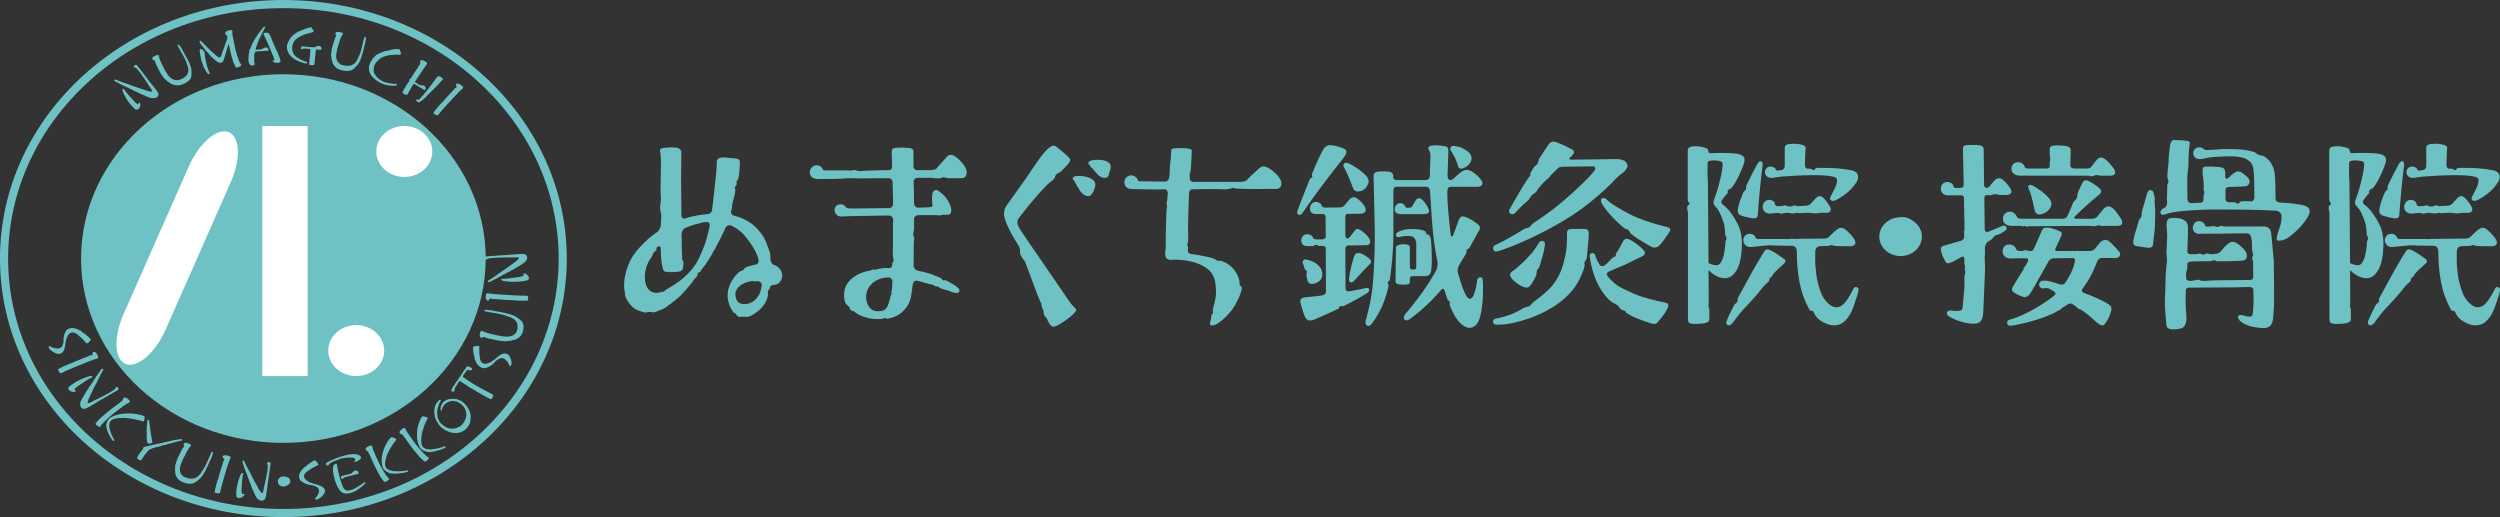
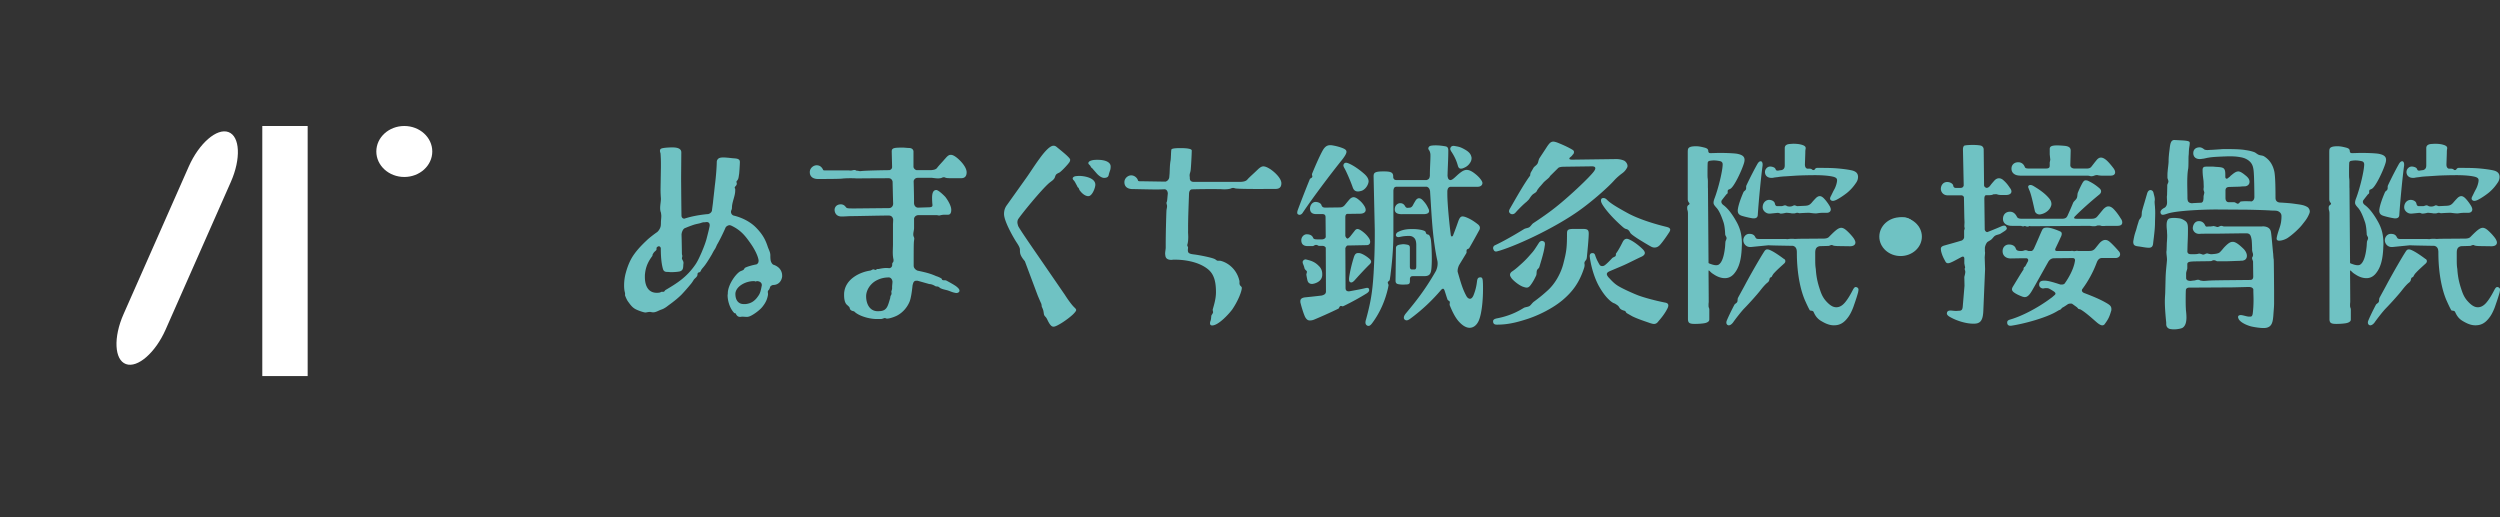
<svg xmlns="http://www.w3.org/2000/svg" id="b" data-name="レイヤー 1" width="783.57" height="162.08">
  <rect width="100%" height="100%" fill="#333333" stroke="none" />
  <defs>
    <style>.c{fill:#fff}.d{fill:#6fc2c3}</style>
  </defs>
-   <ellipse class="d" cx="88.82" cy="81.04" rx="63.41" ry="57.77" />
-   <ellipse cx="88.82" cy="81.04" rx="87.55" ry="79.76" fill="none" stroke="#6fc2c3" stroke-miterlimit="10" stroke-width="2.55" />
-   <path class="d" d="M47.76 26.67l1.14 1.47c.12.15.67.89.74 1.23.08.38-.01.79-.44 1.07-.27.18-.56.31-.78.33-.04 0-.07-.01-.11-.02l-.08-.02-.12.02c-.73.15-2.05-.5-2.67-.75-.66-.27-1.85-.75-2.59-1.18l-.25-.14-.16-.02c-.16-.02-.23-.07-.34-.14-.21-.12-1.17-.69-1.41-.73-.17-.02-.39-.2-.59-.33l-.25-.07c-.13-.04-2.06-.99-2.14-1.05l-1.52-.78a.796.796 0 01-.27-.22l-.03-.04c-.05-.06-.07-.14-.04-.2s.05-.12.11-.16c.08-.05.23-.03.49.08.21.1 1.8.71 1.93.75.38.11 2.23.77 2.74.96.03 0 .05.02.08.03.28.11 1.78.69 2.16.78.22.05 2.39.79 2.76.91.4.14.76.17 1.26.26.08 0 .19 0 .25-.03.12-.08.06-.23 0-.35-.05-.11-.37-.71-.54-.92l-.15-.14s-.03-.02-.04-.03c0-.01 0-.03-.01-.04l-.06-.12c-.02-.06-1.57-2.41-1.73-2.64-.13-.19-.51-.69-.66-.88-.08-.11-.14-.21-.14-.3 0-.02 0-.03-.01-.04-.02-.02-.08-.05-.16-.11 0-.01-.03-.02-.04-.03 0-.01 0-.03-.01-.04v-.06s-1.25-1.55-1.5-1.73l-.1-.03h-.16c-.09-.01-.25-.07-.31-.15-.08-.11-.05-.34.09-.49.06-.05.12-.1.21-.15.13-.08.27-.14.4-.11.09.01.17.07.22.13l3.03 3.91c.1.13.51.71.67.92l1.14 1.42zm-7.24 5.58l-.13-.11s-.04-.05-.05-.09a.813.813 0 00-.14-.28c-.1-.13-.36-.46-.51-.74-.16-.29-.36-.59-.51-.88-.25-.5-.61-1.22-.72-1.66-.05-.2-.11-.47.1-.6.16-.1.26-.04.35.08.07.09.14.23.23.37.07.12.2.28.35.47.33.43.78.96.94 1.14.23.24.72.78.94 1.03.17.19.85 1 1.37 1.39.11.09.21.17.34.24.04.03.1.03.14 0 .01 0 .04-.03.04-.05.1-.12.18-.2.27-.26.14-.09.27-.08.32-.01.13.17.13.4.15.52.02.36-.22 1.08-.59 1.33-.3.19-.6.31-.96.14-.18-.11-.77-.66-.9-.81-.17-.19-.82-.96-.99-1.18l-.04-.05zm16.54-16.72c.05.06.23.3.31.46l.03.07c.03.08.06.18.11.27.1.18.25.38.34.56l.04.08.06.15.14.2c.25.47.49.9.73 1.37.49.95.97 2.03 1.13 2.89.07.4.1 1.04.06 1.44 0 .08-.03.21-.02.27l.05.17v.08l-.06.19a.99.99 0 00-.05.25v.1s0 .07-.01.08c-.04.08-.08.16-.11.23-.3.84-1.36 1.52-2.32 1.93-.56.24-1.52.64-2.86.3-.28-.07-.81-.26-1.08-.39-.06-.02-.2-.14-.27-.25a.266.266 0 00-.17-.12.482.482 0 01-.3-.13c-.11-.08-.17-.17-.29-.21l-.08-.06-.38-.4c-.13-.09-.31-.19-.42-.3-.31-.29-1.47-2.02-1.68-2.45l-.48-.99-.57-1.14c-.16-.32-.18-.49-.29-.79-.06-.15-.1-.26-.14-.34-.07-.13-.14-.17-.26-.19-.21-.04-.4-.18-.44-.28-.17-.33.1-.69.46-.89.12-.07.34-.19.44-.24.17-.07.51-.17.62-.2.2-.05.37-.03.45.11.02.04.03.09.04.14.04.32.18.79.26 1 .21.57.51 1.28.7 1.66.07.14.16.28.24.43.04.08.07.15.1.23.09.2.23.51.39.81.16.3.33.6.47.8.05.06.08.13.12.19l.1.18c.18.28.57.93 1.14 1.45.53.48 1.23.87 2.04.86.11 0 .25 0 .36.02.12.03.3-.03.44-.08s.46-.17.59-.22c.68-.29 1.28-.67 1.73-1.2.62-.74.62-1.57.51-2.25-.07-.52-.28-1.01-.42-1.38-.07-.18-.17-.36-.18-.58 0-.03 0-.08-.03-.12-.03-.07-.08-.13-.1-.16-.11-.28-.31-.7-.54-1.15l-.23-.43c-.2-.38-1.06-1.86-1.22-2.18-.05-.11-.38-.67-.49-.87l-.07-.13c-.12-.22-.07-.31.07-.37.13-.06.34.05.59.36.21.26.41.59.46.69l.13.18s.04.05.06.07l.07.2zm17.69 3.24l.1.17c.14.25.24.49.34.66.19.32.34.61.38.77.04.13.04.31-.34.47-.25.11-.7.27-.84.3-.36.09-.46.02-.57-.2-.48-.91-.64-1.31-.85-2.02l-.13-.44c-.16-.56-.42-1.51-.53-1.98-.09-.38-.42-1.74-.57-2.45-.04-.08-.08-.12-.11-.11-.05.01-.08.06-.11.18-.08.29-.29 1.02-.41 1.32-.06.21-.77 2.72-.9 3.12-.04.13-.2.45-.39.72-.15.17-.33.35-.51.39-.23.05-.51.02-.62-.02-.03 0-.06-.03-.08-.06l-.02-.02s-.04-.03-.09-.02c-.03 0-.07 0-.09-.02-.52-.25-2.1-1.63-2.4-2l-1.15-1.35s-.06-.08-.06-.09-.05-.05-.07-.07c-.04-.02-.07-.03-.11-.05a.519.519 0 01-.25-.26c-.14-.21-.19-.39-.37-.53a.32.32 0 01-.07-.06c-.11-.11-.21-.28-.36-.52l-.18-.17c-.07-.07-.53-.69-.68-.98-.08-.15-.14-.25-.16-.31-.05-.17.06-.3.19-.33.14-.03.31.03.5.24.15.16.57.61.66.7.29.26.88.87.92.91.4.4 1.29 1.32 1.66 1.63.22.19 1.39 1.23 1.8 1.51.23.16.44.26.58.22.08-.02.16-.07.29-.25.18-.24.4-.79.45-1.01v-.18l.08-.14c.03-.05.73-1.99.81-2.24l.18-.54s.03-.07.04-.08l.13-.23v-.17s.02-.06.03-.08l.05-.07c.1-.28.23-.64.31-.98.05-.16.07-.44 0-.66-.02-.06-.04-.09-.06-.14-.04-.07-.07-.12-.11-.14-.21-.16-.37-.32-.45-.59-.1-.34.22-.68.6-.83.18-.07.39-.14.62-.19.23-.06.36-.06.58-.06.26 0 .35.14.41.29l.02.06c.04.14.02.31 0 .44-.07.23 0 .65.18 1.48.25 1.2.7 3.58.92 4.34l.23.82c.15.52.32 1.11.4 1.21.06.08.09.14.12.23.02.07.02.14.03.22l.05.23zM63.8 15.92c.14.13.27.3.31.44.01.04.02.08.02.12 0 .13.04.41.05.63.03.52.12 1.04.28 1.77l.39 1.76.03.11c.07.23.17.47.25.69l.33.91c.08.22.18.45.27.66v.04c.05.13-.1.19-.16.21-.23.05-.42-.15-.55-.29-.22-.25-.54-.77-.71-1.09-.13-.24-.27-.55-.37-.72-.16-.28-.26-.56-.35-.87-.04-.14-.33-.91-.55-1.64-.02-.12-.03-.22-.05-.3-.07-.43-.14-.72-.27-1.39-.06-.32-.1-.68-.12-1.01-.04-.19-.01-.51.25-.57.05-.01.13-.02.2 0 .15 0 .37.18.47.26l.3.29zm15.89 1.94s.02.04.02.06v.03c-.02.12-.04.27-.04.43-.02.1-.04.66 0 1.05.01.14.04.26.06.33.02.04.08.17.09.3 0 .06 0 .12-.02.16-.07.12-.36.29-.69.31-.37.03-.63-.11-.81-.35-.27-.35-.39-.76-.42-1.18-.01-.16-.01-.33-.01-.49.02-.7.01-1.33.21-2l.07-.25c0-.07.02-.12.02-.15 0-.01-.02-.03-.02-.04a.395.395 0 01-.08-.21c0-.12.04-.22.15-.3.03-.03.07-.08.15-.1.03-.03.06-.08.08-.14l.06-.19.33-.85c.18-.47.48-1.07.8-1.62.49-.82 1.01-1.65 1.54-2.37.37-.51 1.15-1.48 1.32-1.69.12-.14.22-.23.33-.24.14-.01.26.05.27.17 0 .04 0 .1-.05.16-.18.28-.74 1.42-.93 1.83-.21.32-.27.44-.26.49 0 .03.04.07.04.11s0 .09-.02.12c-.01.03-.04.03-.07.06-.09.08-.15.16-.2.23-.24.38-.75 1.62-1 2.29-.12.31-.39 1.21-.44 1.39-.01.04-.02.1-.05.16v.03c.01.09.1.15.21.17l.62-.05h.23l.19-.03h.23c.03 0 .05 0 .06-.02.03-.02.06-.03.11-.04s.11 0 .13 0c.14-.01.48-.18.69-.31.3-.18.46-.24.7-.25.16-.01.4.03.58.19.15.11.31.28.33.47 0 .07 0 .15-.04.22-.09.12-.24.16-.39.17s-.29 0-.38 0l-.54.04c-.7.05-1.88.14-2.66.18-.11.04-.2.1-.26.19-.08.36-.2.66-.25.81-.03.06-.03.15-.03.25v.07s.01.06 0 .09l-.03.07s-.01.03-.01.04c0 .04.02.1.04.11l.05.07zm5.14-6.4c.12.27.6 1.55.64 1.65.1.24.52 1.19.64 1.44l.2.41.02.04s.02.06.02.09l.05.17c.02.06.08.14.13.22.48.72.96 2.23 1.13 2.7.06.17.23.62.25.87v.07c0 .37-.36.55-.73.58-.37.03-.87-.02-1.28-.2-.15-.06-.43-.2-.45-.38-.01-.16.16-.16.32-.18.14-.02.25-.05.24-.21-.03-.16-.1-.44-.34-1-.1-.24-.95-2.25-1.05-2.53-.13-.34-1.22-2.83-1.3-2.98-.12-.24-.59-1.23-.71-1.51-.02-.04-.02-.09-.03-.11-.03-.29.39-.33.66-.35.16-.01.48 0 .68.04.29.02.34.19.39.29.02.03.02.06.04.08.06.1.14.18.23.26.02.03.04.06.04.08v.06s.07.16.1.21l.11.18zm13.43-1.69s.01.06 0 .09c0 .12-.11.2-.28.24-.46.11-1.13.3-1.41.38-.94.28-2.28.65-3.55 1.64-.17.13-.33.27-.5.46-.41.44-.83 1.28-.9 2.03-.04.51-.15 1.58.59 2.54.16.2.65.65.86.81.05.03.08.03.14.05.03.02.06.02.09.05l.5.34c.39.26 1.62.82 2.22.98.14.04.29.17.28.28 0 .04-.03.1-.09.14-.1.08-.23.09-.36.08-.13 0-.27-.03-.38-.06-.22-.05-.94-.29-1.04-.32-1.29-.44-2.64-1.08-3.55-2.23-.58-.73-.6-1.06-.73-1.35-.16-.35-.26-1.08-.22-1.5.03-.3.18-.79.22-.84.04-.07.08-.14.1-.23.02-.03.02-.06.04-.08.02-.1.07-.27.21-.42.08-.15.14-.33.34-.59.02-.03.06-.1.06-.13v-.12s.03-.07.07-.08l.03-.03s.05-.03.08-.05c.08-.05.17-.15.25-.24.13-.15.34-.4.53-.57.21-.2.46-.35.69-.52.17-.12.33-.27.48-.37.12-.06.23-.13.35-.21.02-.01.05-.03.08-.04l.47-.11c.22-.12 1.38-.64 1.68-.74.18-.06 1.5-.46 1.69-.49.05-.01.1 0 .13 0 .19.01.28.12.33.24l.04.11s.1.15.16.22l.19.2s.04.06.04.1v.1c0 .07.01.13.04.18l.03.07zm.34 9.45c-.01.14 0 .28-.02.41-.03.3-.06.53-.1.63-.04.14-.08.17-.24.17-.13 0-.34 0-.57-.01-.19-.01-.4-.04-.55-.07-.16-.03-.23-.09-.22-.19l.13-1.52v-.16c.03-.07.03-.14.04-.22l.23-2.58c.02-.2-.05-.32-.26-.34l-1.33-.11c-.48-.03-.64-.02-.73.05-.14.11-.24.19-.41.17-.19-.01-.3-.21-.28-.43.01-.13.09-.29.16-.35.14-.12.31-.12.47-.11h.16c.3.03 2.1.16 2.24.2l.13.02s.08.02.11.02h.19s.03-.02.05-.02c.02 0 .03 0 .05.02l.08.02h.05s.05 0 .1-.02c.02-.01.05-.01.08 0h.03l.11.03c.32.02.52-.09.79-.23.25-.13.63-.25.88-.23.19.01.34.08.43.15.23.16.38.41.36.7-.03.3-.17.44-.47.4l-.43-.05-.65-.05c-.16 0-.22.09-.23.27l-.24 2.34-.08.33.05.4s.01.03.01.04c0 .01 0 .03-.02.04l-.07.27zm15.82-5.71c0 .07-.04.37-.08.54l-.02.07c-.04.08-.08.18-.11.27-.06.2-.07.43-.13.63l-.02.08-.06.15-.03.23c-.14.51-.26.98-.4 1.48-.29 1.02-.68 2.12-1.16 2.88-.23.35-.65.85-.96 1.14-.07.06-.17.14-.2.19l-.08.16s-.05.05-.07.06l-.18.11c-.08.04-.19.14-.21.16l-.07.07s-.05.05-.07.06c-.09.04-.17.08-.24.11-.82.47-2.12.38-3.14.14-.6-.14-1.62-.39-2.42-1.43-.17-.22-.44-.67-.56-.93-.03-.05-.05-.22-.03-.35.01-.1-.02-.16-.05-.19a.445.445 0 01-.14-.27c-.03-.13-.02-.23-.07-.33l-.02-.1-.02-.53c-.04-.14-.11-.33-.11-.48-.04-.4.28-2.41.42-2.86l.32-1.04.36-1.21c.1-.34.2-.48.33-.78.06-.15.11-.26.13-.35.04-.14 0-.21-.06-.3-.14-.15-.18-.37-.15-.47.1-.35.56-.47.97-.42.14.02.4.05.51.07.19.04.51.17.62.2.19.07.31.19.27.35-.01.04-.04.08-.07.13-.19.27-.42.71-.51.92-.24.56-.51 1.28-.62 1.69-.04.15-.07.31-.12.47-.02.08-.04.15-.08.24-.07.21-.18.53-.27.85s-.17.65-.2.88c0 .07-.02.15-.04.22l-.06.2c-.06.32-.21 1.05-.14 1.79.07.68.34 1.39.96 1.85.08.06.19.15.27.23.07.09.26.15.39.2s.47.14.61.17c.73.17 1.45.23 2.17.09 1-.2 1.57-.85 1.97-1.43.3-.44.49-.94.65-1.31.07-.18.12-.38.27-.55.02-.02.05-.06.06-.11.02-.07.02-.14.04-.19.11-.27.25-.72.39-1.2l.13-.47c.11-.41.49-2.05.59-2.39.03-.11.18-.74.23-.95l.04-.14c.07-.24.16-.28.31-.24.14.03.23.23.21.62-.03.32-.1.7-.13.8l-.03.22v.09l-.09.19zm10 3.63c-1.3.01-2.26.12-3.04.3-.55.13-.98.29-1.46.46-.81.29-2.11 1.6-2.44 2.32-.26.56-.53 1.73-.23 2.61.08.24.61 1.14 1.25 1.67.41.34 1.11.85 1.62 1.05.34.14 1.09.38 1.7.48.38.11 1 .13 1.12.18.28.11.7.03.92.04.21 0 .35.03.42.06.12.05.13.12.1.22 0 .03 0 .05-.02.07-.09.19-.3.23-.57.25-1.09.08-2.55-.03-3.93-.6-1.13-.47-1.63-.85-2.68-1.7-.09-.07-.42-.54-.67-.77-.22-.2-.38-.5-.48-.73-.37-.86-.42-1.51-.39-2.07 0-.23.24-.99.35-1.23l.12-.24c.06-.13.16-.29.3-.48.17-.22.29-.49.33-.53.08-.09.16-.14.21-.25.06-.09.03-.14.3-.29.25-.34.51-.57.56-.6l.09-.14s.04-.05.07-.07c.02 0 .04 0 .04-.01.02 0 .06 0 .09-.01.13-.03.22-.1.34-.16.24-.13.54-.26.77-.39.29-.14 1.4-.58 1.83-.63l.5-.07.59-.14.24-.09c.26-.1 1.4-.23 1.73-.25.36-.03.83-.05.99.02.15.06.24.18.27.35l.04.24c.02.06.13.26.23.41.02.03.04.06.02.1l-.05.17v.13c.03.09.01.15-.02.22-.05.09-.18.12-.32.12h-.84zm4.16 10.94l-.38.59c-.08.11-.19.51-.39.79-.13.18-.3.31-.51.25-.38-.11-.53-.19-.69-.29-.24-.14-.46-.29-.44-.4.28-.95 1.36-2.51 1.42-2.63.04-.06.08-.11.13-.15l.03-.04s.03-.04.03-.07c0-.02.06-.14.11-.21l.04-.06c.13-.08.17-.11.23-.19.03-.07.1-.19.1-.2.03-.05.04-.08.03-.12-.06-.16 0-.37.07-.48.07-.1.16-.15.26-.16.05-.02.1-.06.14-.12.47-.79.98-1.55 1.24-1.95l1.18-1.78.02-.11s.02-.06.04-.08l.29-.33.13-.18a.43.43 0 00.06-.45c-.09-.19-.12-.42.03-.63.16-.22.45-.34.93-.13.12.05.32.16.53.28.23.13.4.29.49.36.17.14.19.37.07.54l-1.58 2.24-1.39 2.13c-.07.1-.36.53-.7 1.06-.04.11.02.22.08.26.24.12.5.28.6.34l.24.19.19.08.08.05.13.11.08.02s.07 0 .1.02l.06.05c.07.04.38.05.65.07.33.02.44.02.71.18.17.1.31.26.34.48.05.17.11.41-.03.61-.13.18-.36.18-.59.05l-2.86-1.75c-.12-.05-.23-.03-.31.06-.32.5-.6.92-.67 1.04l-.33.65zm9.15-2.03l-.06.09c-.07.1-1.83 1.9-2.27 2.31-.18.17-.73.73-.84.87l-.03.04c-.04.06-.2.14-.27.19-.06.03-.12.12-.18.2-.45.63-1.07 1.07-1.37 1.36-.2.19-.62.5-1.08.82-.3.2-.42.22-.77.01a.859.859 0 01-.34-.43c-.05-.15-.02-.27.04-.34.08-.11.22-.07.37.01.11.06.2.1.24.11.03.02.06.02.09 0 .04 0 .05-.02.08-.04.12-.12.28-.25.4-.42l.24-.34.31-.32.07-.08.09-.07.34-.39 1.46-1.82c.07-.1 1.09-1.38 1.18-1.52l.8-1.14c.15-.21.73-.94.83-1.08.11-.13.24-.17.37-.18.23-.02.43.06.71.23.6.36.77.63.69.74-.04.06-.22.23-.42.45l-.43.47-.06.11s0 .03-.01.04c0 .01-.02.02-.04.03l-.16.09zm.53 6.35l.04-.07s0-.03.02-.04c0-.01.03-.01.04-.02.09-.03.15-.05.2-.11l.02-.02c.07-.1.37-.47.44-.54l1.91-2.11c.28-.3 1.15-1.19 1.36-1.41l.07-.16s.04-.07.07-.1c.08-.09.2-.13.3-.19.09-.05.22-.12.31-.22.07-.08.12-.17.07-.27-.13-.25-.31-.58-.09-.83.29-.31 1.01.04 1.12.1.08.04.24.15.41.28.26.2.43.39.51.47.15.15.13.4 0 .55l-.58.51c-.61.54-1.62 1.61-2.18 2.22l-2.27 2.46c-.28.3-1.88 2.11-2.05 2.34-.2.28-.36.48-.5.63-.25.27-.41.33-.6.26-.13-.04-.47-.23-.71-.41l-.13-.1c-.15-.11-.23-.22-.14-.37.46-.65.86-1.15 1.12-1.46.18-.22.56-.63.77-.85.07-.08.12-.13.2-.26l.06-.07.15-.13.06-.07zM20.43 104.26l.06-.18c.1-.28.5-.93 1.3-1.15 1.21-.33 2.39.16 3.02.52.14.07.29.15.44.2.03.02.06.03.08.04.19.1.31.22.43.37.09.13.22.21.4.32.28.17.59.34.94.65.39.33 1.3 1.16 1.35 1.33.04.13-.03.27-.14.36l-.18.17c-.1.16-.22.33-.28.41-.02.04-.05.04-.08.05l-.21.09c-.07.05-.22.17-.28.18-.09.03-.22-.03-.3-.13-.34-.41-.87-.96-.99-1.08-.13-.14-.23-.24-.32-.34-.07-.09-.07-.12-.14-.17-.2-.14-.73-.59-.8-.66-.67-.62-1.46-1.25-2.46-.95-.44.13-.61.34-.77.62-.01.02-.04.04-.06.06l-.09.04s-.11.12-.13.19l-.04.18s-.03.07-.04.09l-.13.17c-.15.18-.41 1.4-.46 1.71-.11.64-.2 2.14-.77 2.84-.17.21-.43.51-.98.67-.69.19-1.33-.12-1.83-.38-.44-.23-.9-.57-1.22-.87-.2-.17-.38-.43-.47-.69-.04-.11-.01-.35.19-.4.16-.04.32.09.43.15.21.12.56.23.75.29.6.2 1.26.38 2.02.17.74-.2 1.1-1.08 1.21-1.89.02-.19.02-.37.02-.52.01-.53.04-.91.1-1.15.1-.48.16-.81.29-1.1.03-.02.03-.05.04-.07l.12-.15zm1.48 9.71l.07-.04s.02-.03.04-.03h.05c.09 0 .17.01.24-.02h.03c.11-.07.58-.29.67-.33l2.81-1.17c.41-.16 1.65-.64 1.96-.75l.14-.12s.07-.04.11-.06c.12-.05.25-.04.37-.05.1-.01.26-.03.39-.08.1-.04.2-.11.2-.22 0-.27 0-.65.33-.79.42-.17.91.43.98.53.05.07.15.23.24.41.14.28.2.52.23.62.06.2-.08.42-.28.5l-.78.24c-.83.26-2.29.84-3.12 1.17l-3.32 1.35c-.4.17-2.78 1.19-3.05 1.34-.33.18-.57.3-.77.38-.36.15-.54.14-.68 0-.1-.09-.32-.4-.44-.65l-.07-.15c-.08-.16-.11-.29.06-.39.75-.42 1.36-.71 1.76-.89.28-.13.83-.35 1.13-.48.1-.04.18-.07.32-.16l.09-.04.2-.07.09-.04zm2 5.68l.13-.11s.06-.03.11-.04c.12-.02.25-.08.32-.12.15-.09.54-.32.86-.45.33-.14.68-.31 1.02-.44.57-.21 1.4-.53 1.9-.61.22-.04.53-.08.66.11.1.15.03.24-.11.32-.11.06-.27.12-.43.2-.13.06-.33.17-.55.3-.5.29-1.12.69-1.33.83-.29.2-.92.64-1.21.83-.23.15-1.17.75-1.64 1.22-.11.1-.2.19-.29.31-.03.04-.03.09 0 .13 0 .01.03.04.05.04.13.1.22.17.28.25.1.13.08.25 0 .3-.19.11-.45.11-.6.12-.4.01-1.2-.23-1.45-.59-.2-.28-.32-.56-.1-.89.14-.17.79-.69.96-.8.23-.15 1.13-.73 1.38-.88l.06-.03zm5.82 6.82l-1.71 1c-.18.11-1.03.59-1.42.64-.43.06-.88-.03-1.17-.44-.18-.26-.31-.53-.32-.73 0-.03.02-.06.03-.1l.03-.07-.02-.11c-.12-.67.68-1.87 1-2.43.34-.6.95-1.68 1.47-2.35l.17-.22.04-.14c.04-.14.09-.21.17-.31.14-.19.83-1.06.9-1.27.03-.15.24-.35.41-.53l.09-.23c.05-.12 1.23-1.86 1.29-1.93l.96-1.38c.08-.11.19-.2.26-.24l.04-.02c.07-.04.16-.06.23-.03.08.03.13.05.17.11.05.07.02.22-.11.45-.12.19-.9 1.63-.95 1.75-.15.35-.99 2.03-1.24 2.49 0 .03-.02.05-.04.08-.14.25-.87 1.62-1 1.97-.07.2-1.03 2.17-1.18 2.51-.17.36-.24.69-.36 1.15 0 .07-.01.18.02.23.08.11.26.06.4 0 .13-.04.81-.32 1.06-.46l.16-.13s.02-.03.03-.04c.01 0 .04 0 .05-.01l.14-.05c.06-.02 2.79-1.37 3.06-1.51.22-.11.8-.45 1.02-.58.12-.07.24-.13.35-.12.02 0 .04 0 .05-.01.03-.02.07-.07.13-.15.01 0 .02-.03.03-.04.01 0 .04 0 .05-.01h.07s1.81-1.1 2.02-1.33l.03-.09s0-.09.01-.15c.02-.08.09-.23.19-.28.12-.07.39-.04.54.1.06.05.1.11.16.2.09.12.14.25.1.37-.02.08-.09.15-.16.19l-4.55 2.66c-.15.09-.82.45-1.07.59l-1.66 1zm10.51-1.3l.36.41c.18.19.12.38-.05.53-.05.04-.12.08-.2.13-.56.29-.69.32-.96.52-1.63 1.18-3.72 2.72-4.51 3.42l-.59.54c-.14.1-.25.2-.35.29-.21.19-.42.38-.74.71-.06.09-.13.16-.2.22-.05.04-.11.09-.17.12-.07.04-.15.11-.21.17-.06.05-.08.11-.12.17l-.5.56c-.16.18-.3.36-.42.57-.03.06-.07.12-.13.18-.12.1-.32.15-.6-.04-.23-.16-.55-.37-.7-.51-.24-.23-.24-.36-.09-.54.41-.54.95-1.17 1.58-1.72.28-.25 1.74-1.48 2.05-1.75.42-.36 2.27-1.76 3.34-2.54.11-.07.22-.15.33-.25l.07-.06c.06-.07.13-.13.2-.2l.1-.08c.12-.08.49-.31.53-.34.19-.17.27-.48.35-.73.03-.08.12-.17.16-.2.33-.29.9-.06 1.13.14l.37.3zm-5.95 8.96l.04.08s.03.05.03.09c.07.3.31 1.18.45 1.52.25.61.56 1.28.72 1.57.08.14.23.41.29.49.1.14.03.22-.02.26-.09.08-.3.08-.41-.02-.17-.16-.31-.36-.43-.53-.49-.72-1.12-2.05-1.37-2.72-.14-.37-.26-.96-.28-1.19-.06-.98.36-1.99 1.01-2.56.81-.71 2.8-1.26 3.73-1.37 2.05-.24 3.47-.3 6 .3.36.09 1.08.35 1.2.44l.02.02c.07.06.08.21.05.54-.02.14-.06.38-.12.67-.03.15-.08.25-.16.32s-.31 0-.65-.08c-.38-.1-.7-.19-.91-.27-.08-.03-.15-.07-.24-.07-.08-.01-.16-.02-.23-.02-.18 0-.34-.06-.52-.13l-.73-.13c-1.87-.32-2.74-.46-4.73-.27-.31.03-1.52.14-2.16.7-.44.38-.67.87-.59 1.88-.01.03 0 .06 0 .08l-.03.25.03.14zm20.95 3.74l1.33-.23c.2-.04.34.04.4.07.12.07.13.19.06.28-.05.06-.08.1-.19.12-.79.14-2.59.64-3.3.83-.56.15-.98.24-1.34.37-.11.04-.22.11-.36.12-.2.06-.43.08-.61.09-.17 0-.33.1-.41.16-.03.02-.05.04-.06.03-.2.06-1.95.49-2.33.6-.86.24-1.5.56-1.78.8-.2.16-.45.44-.62.66-.07.09-.12.16-.16.23-.01.04-.05.09-.09.14-.08.11-.21.23-.3.32-.05.04-.1.08-.16.16l-.06.07s-.04.08-.09.16c-.07.17-.2.31-.3.47-.12.18-.26.37-.39.59-.05.09-.1.18-.14.24-.11.15-.25.2-.61.03-.13-.06-.39-.23-.51-.3-.29-.18-.31-.31-.2-.51.32-.55.55-1.02.84-1.4l.1-.13c.21-.27.43-.51.58-.71.19-.25.32-.44.32-.55 0-.09 0-.21.06-.27.17-.22.55-.31.84-.38.8-.2 2.52-.57 3.52-.79 1.61-.35 3.26-.72 4.22-.95.21-.05 1.11-.31 1.61-.31h.12zm-9.3-2.56s-.02-.07-.03-.09c-.02-.1-.02-.2 0-.31.04-.16.15-.47.09-.67-.05-.16.04-.59.05-.68l-.02-.2v-.09c0-.09.04-.16.05-.24l.06-.91c.02-.17.01-.32.11-.44.03-.04.07-.06.16-.08.07-.01.14.02.18.04.1.07.15.21.18.45.03.22.11.85.13 1 .06.35.27 2.12.33 2.54.12.73.23 1.42.48 2.73.04.12.1.3 0 .44-.08.11-.48.15-.86.22-.18.03-.28.04-.49-.09-.12-.07-.22-.17-.24-.32-.08-.45-.1-1.01-.11-1.26-.02-.65-.05-1.56 0-1.79.02-.08.01-.12 0-.17l-.03-.06zm20.26 8.22c-.02.07-.11.37-.19.53l-.03.07c-.05.08-.11.17-.16.26-.09.19-.15.43-.25.62l-.04.08-.09.15-.08.23c-.24.49-.44.95-.68 1.45-.47.99-1.07 2.05-1.69 2.76-.29.32-.81.77-1.17 1.02-.08.05-.2.12-.24.17l-.11.15s-.06.04-.08.05l-.2.08c-.08.03-.21.11-.24.13l-.08.06s-.06.04-.08.05c-.1.03-.18.06-.26.07-.9.36-2.17.09-3.13-.3-.57-.23-1.53-.63-2.12-1.79-.13-.25-.31-.74-.38-1.02-.02-.06 0-.23.03-.36.03-.1 0-.16 0-.2a.405.405 0 01-.08-.3c0-.13.03-.23 0-.35v-.1l.08-.54c-.01-.15-.04-.34-.02-.5.04-.41.74-2.4.96-2.83l.52-1 .58-1.17c.16-.33.29-.46.48-.74.09-.14.15-.25.19-.33.07-.14.05-.21 0-.31-.11-.17-.1-.4-.06-.5.16-.34.64-.4 1.04-.29.14.04.38.11.49.15.18.07.48.24.57.29.18.1.27.24.2.39-.02.04-.05.08-.1.13-.24.25-.55.66-.67.86-.34.53-.74 1.22-.93 1.62-.07.15-.13.31-.2.46-.04.08-.07.15-.13.23-.11.2-.28.51-.43.82s-.29.64-.37.87c-.02.07-.05.14-.08.21l-.09.19c-.12.31-.41 1.03-.48 1.79-.06.7.07 1.45.61 2 .07.08.16.18.22.27.06.1.22.19.35.25s.44.21.57.26c.69.27 1.39.44 2.13.39 1.03-.07 1.72-.64 2.22-1.17.39-.4.67-.88.89-1.23.1-.17.19-.36.37-.52.03-.02.06-.06.08-.1.03-.07.05-.14.07-.18.16-.26.39-.7.61-1.16l.22-.45c.19-.4.88-2 1.03-2.33.05-.11.31-.72.41-.93l.07-.14c.11-.23.21-.26.36-.2.13.05.18.27.09.65-.09.33-.23.69-.27.79l-.07.22s-.01.06-.03.09l-.12.18zm1.99 7.08v-.13c0-.01.02-.03.03-.04.07-.06.12-.11.14-.18v-.03c.03-.12.14-.59.16-.67l.79-2.72c.12-.39.51-1.57.61-1.85v-.29c.03-.12.13-.2.19-.29.06-.08.14-.2.18-.33.03-.1.03-.21-.06-.28-.23-.18-.55-.42-.46-.74.12-.4.94-.37 1.07-.35.1 0 .29.04.5.09.32.08.57.19.67.23.21.08.3.32.24.51l-.3.7c-.31.75-.75 2.14-.99 2.94l-.96 3.19c-.12.39-.75 2.71-.81 3-.05.34-.11.59-.17.78-.1.35-.23.47-.43.48-.14.01-.54-.03-.83-.1l-.17-.04c-.19-.05-.31-.11-.29-.29.12-.79.26-1.41.36-1.8.07-.28.23-.81.32-1.1.03-.1.05-.17.07-.33l.03-.09.07-.18.03-.09zm6.04 2.19v-.17s0-.06.02-.1c.06-.1.1-.23.11-.3.02-.16.08-.58.17-.88.09-.32.17-.67.28-.99.19-.54.46-1.32.7-1.71.11-.18.27-.42.52-.39.19.02.22.13.2.28-.02.12-.07.26-.11.43-.03.13-.06.34-.1.58-.07.53-.14 1.22-.16 1.46-.01.33-.05 1.05-.08 1.38-.02.25-.12 1.3-.03 1.93.01.14.03.26.07.4 0 .05.05.08.1.09h.07c.17-.03.28-.04.39-.03.17.02.26.11.24.19-.03.21-.2.38-.28.5-.25.29-.96.69-1.42.63-.36-.04-.67-.14-.81-.5-.05-.2-.07-.99-.06-1.18.02-.25.11-1.26.15-1.52v-.06zm9.48.32l-.26 1.84c-.03.19-.17 1.1-.37 1.41-.22.34-.6.59-1.12.53-.33-.04-.64-.12-.82-.25-.03-.02-.04-.05-.07-.08l-.04-.06-.1-.06c-.64-.35-1.13-1.67-1.4-2.26-.28-.62-.8-1.74-1.03-2.54l-.08-.27-.1-.12a.627.627 0 01-.15-.32c-.07-.22-.36-1.26-.49-1.45-.11-.12-.14-.39-.19-.63l-.13-.21c-.06-.11-.78-2.05-.8-2.14l-.54-1.56a.702.702 0 01-.03-.34v-.05c.02-.07.06-.15.13-.18.07-.04.12-.06.2-.05.1.01.19.13.3.37.08.21.8 1.68.86 1.79.2.33 1.07 2 1.3 2.46.03.02.03.05.04.08.13.26.8 1.65 1.01 1.96.12.18 1.17 2.11 1.35 2.44.19.35.43.61.73.99.06.05.14.12.21.13.14.02.21-.14.26-.27.05-.11.25-.77.29-1.04v-.2s-.02-.03-.01-.05c0-.01.02-.03.02-.04l.05-.13c.02-.06.63-2.82.69-3.1.05-.22.13-.84.17-1.08.02-.13.05-.25.13-.32.02-.01.02-.03.02-.04 0-.03-.02-.09-.04-.19 0-.01-.01-.03 0-.05 0-.01.02-.03.02-.04l.04-.06s.24-1.96.19-2.26l-.05-.08s-.07-.05-.11-.1a.504.504 0 01-.12-.32c.02-.13.22-.29.43-.31.08 0 .16 0 .27.02.16.02.3.07.38.17.05.07.07.16.06.23l-.68 4.89c-.02.16-.15.86-.19 1.13l-.22 1.8zm5.13-1.01s-.06-.01-.1-.04c-.14-.11-.19-.27-.29-.4-.05-.05-.11-.06-.21-.1a.368.368 0 01-.24-.34v-.03c0-.69.61-1.63 1.83-1.64.49 0 1.15.42 1.16 1.41 0 .67-.9 1.21-1.54 1.22-.19 0-.45-.03-.61-.06zm6.13-1l-.19-.08c-.29-.13-.92-.61-1.02-1.36-.15-1.14.58-2.12 1.08-2.62.1-.12.21-.24.29-.36.03-.02.04-.05.06-.07.14-.15.29-.24.47-.32.15-.06.27-.16.41-.3.23-.22.47-.47.87-.73.43-.29 1.48-.96 1.67-.99.14-.02.28.07.36.19l.15.19c.16.12.32.25.4.32.04.03.04.06.04.09l.06.21c.04.07.14.23.15.28.01.09-.07.19-.19.25-.5.24-1.19.61-1.34.71-.18.09-.3.17-.42.23-.11.04-.14.05-.21.1-.19.16-.76.55-.85.61-.79.5-1.61 1.1-1.45 2.05.07.41.26.6.54.8.02.01.04.04.06.07l.03.09s.11.12.18.15l.19.07.09.05.17.15c.17.16 1.45.61 1.77.71.67.21 2.28.55 2.94 1.18.2.19.48.47.55.99.09.65-.36 1.17-.72 1.57-.32.35-.77.7-1.14.94-.22.15-.53.27-.83.3-.13.01-.38-.05-.4-.24-.02-.15.16-.27.24-.36.17-.17.34-.46.45-.62.32-.5.63-1.06.53-1.78-.09-.7-.98-1.17-1.83-1.41-.2-.05-.4-.08-.56-.1-.58-.1-.97-.19-1.23-.28-.5-.17-.84-.28-1.14-.45-.02-.03-.05-.04-.07-.05l-.15-.13zm10.22-6.75c-.29.09-.74.28-1.38.62-.24.13-.5.37-.66.6-.09.15-.25.27-.39.3-.25.05-.54-.12-.6-.32-.07-.23.01-.38.26-.54.26-.16.52-.31.83-.47.41-.22 1.24-.56 2.03-.88.77-.31 1.91-.68 2.33-.79l.54-.14c.75-.2 1.76-.43 3.13-.39.69.02 1.69.38 1.85.9.21.66-1.03 1.32-1.66 1.48-.21.06-.33 0-.36-.09-.03-.09 0-.17.05-.25.1-.12.17-.25.18-.36 0-.08.01-.11-.01-.2-.04-.13-.15-.22-.39-.27-.32-.07-.96-.21-1.2-.15h-.05s-.06.03-.1.02l-.21-.04c-.26 0-1.69.13-2.59.37-.2.05-.44.13-.52.19-.16.11-.29.17-.37.21l-.09.02-.13.02-.06.02c-.08.02-.15.04-.16.06l-.08.05s-.03.02-.04.03h-.16zm5.35 9.08l.1-.09c.07-.05.54-.27.69-.34.66-.32 1.89-1.12 2.31-1.42.12-.11.39-.34.47-.39.05-.04.1-.06.13-.07.12-.03.2.04.23.16.02.07.03.16-.05.26-.11.17-.29.34-.47.51-.68.65-2.33 1.78-2.54 1.86-.18.05-.31.13-.52.23-.29.14-.99.34-1.07.36-1.23.32-2.47.29-3.29-.77-.74-.97-1.23-2.19-1.49-3.02-.21-.65-.44-1.63-.59-2.53-.13-.76-.28-2.55.72-2.81l.06-.02c.22-.06.33.1.39.29.05.16.06.34.08.45.07.7.52 2.72.94 4.06l.42 1.31c.18.56.38 1.13.67 1.57.26.41.69.8 1.5.7.14-.02.29-.04.42-.08.14-.04.27-.09.39-.12l.09-.02.25-.04.14-.04zm-.65-4.96c.31-.08.44-.27.66-.49.18-.17.37-.36.65-.47l.08-.02c.15-.04.32-.04.47 0 .26.09.55.26.63.53.03.1.03.26 0 .33-.06.14-.22.2-.39.24-.11.03-.23.05-.33.07-.25.05-2.76.71-3.01.78-.14.02-.36.08-.53.12-.15.04-.28.07-.3.11-.11.14-.27.37-.47.42-.18.05-.37-.11-.43-.32a.735.735 0 010-.39c.05-.15.23-.22.4-.26l.14-.04c.29-.08 1.32-.35 1.51-.37h.11s.08-.02.13-.03c.05-.01.09-.04.16-.07.01-.02.03-.02.04-.03s.03 0 .05 0h.08s.07 0 .08-.01c.02 0 .03-.02.04-.04 0-.02.05-.04.1-.06h.11zm5.66-8.64l.54-.2c.25-.1.43 0 .54.2.03.05.05.13.08.21.14.57.13.69.26.99.76 1.76 1.76 4.04 2.26 4.93l.39.68c.07.15.13.27.2.39.13.24.28.47.52.85.08.08.13.16.17.24.03.05.07.12.08.18.02.07.07.17.11.23.04.07.1.11.14.15l.44.6c.14.19.29.37.48.54.06.04.11.1.15.17.07.13.07.32-.22.5-.23.16-.55.37-.75.46-.31.14-.44.1-.6-.08-.45-.52-.95-1.17-1.34-1.88-.18-.32-1.05-1.95-1.24-2.3-.26-.47-1.18-2.49-1.68-3.65-.05-.11-.1-.24-.16-.36l-.04-.08c-.06-.07-.1-.15-.15-.23l-.06-.11c-.05-.13-.18-.52-.2-.56-.12-.21-.42-.38-.66-.52a.519.519 0 01-.16-.19c-.21-.37.2-.8.48-.94l.43-.23zm7.65 7.82h.1s.06-.03.11-.01c.34.03 1.33.08 1.73.06.71-.04 1.51-.11 1.86-.17.16-.03.49-.08.6-.11.17-.05.24.04.27.09.06.11 0 .29-.15.35-.21.1-.46.16-.68.21-.9.21-2.48.37-3.25.39-.42.01-1.08-.05-1.33-.11-1.04-.24-1.98-.9-2.39-1.63-.5-.91-.5-2.81-.34-3.65.35-1.85.71-3.11 2.07-5.13.2-.29.68-.83.82-.91h.03c.09-.05.24-.03.58.1.14.05.38.16.67.3.14.07.24.14.29.23.05.09-.08.27-.27.54-.21.3-.41.56-.55.71-.06.06-.12.11-.15.18-.03.07-.07.13-.09.19-.05.16-.17.28-.29.42l-.35.6c-.89 1.53-1.29 2.25-1.67 4.04-.06.28-.3 1.36.1 2.08.27.49.72.84 1.8 1.06.03.02.07.02.09.03l.25.1h.15zm2.75-13.17l.49-.28c.23-.14.42-.07.57.11.04.05.08.12.13.2.25.54.27.66.46.92 1.11 1.6 2.55 3.67 3.24 4.45l.52.6c.1.14.19.25.28.35.18.21.37.42.69.75.1.07.16.14.22.21.04.05.09.11.12.16.04.07.11.15.16.21s.12.09.17.13l.56.52c.18.16.36.31.58.45.07.03.13.08.18.14.1.12.13.3-.11.53-.2.2-.46.46-.64.58-.28.2-.41.18-.6.03-.54-.43-1.18-.99-1.71-1.62-.24-.28-1.43-1.74-1.69-2.04-.35-.41-1.67-2.24-2.4-3.3-.07-.1-.15-.22-.24-.33l-.06-.07c-.07-.06-.13-.13-.19-.2l-.08-.09c-.08-.12-.28-.48-.31-.52-.16-.19-.49-.3-.76-.39-.09-.03-.17-.13-.2-.16-.28-.33.03-.82.28-1.01l.37-.3zm9.12 6.37l.1-.03s.06-.02.1-.02c.34-.03 1.32-.15 1.71-.24.69-.16 1.46-.36 1.79-.48.16-.05.47-.16.57-.21.16-.07.24 0 .28.05.08.09.06.28-.07.37-.19.13-.42.24-.63.33-.84.36-2.36.78-3.12.94-.41.08-1.08.13-1.33.12-1.08-.06-2.13-.55-2.68-1.2-.68-.81-1.06-2.67-1.08-3.52-.04-1.88.06-3.17.99-5.39.13-.32.5-.93.62-1.03l.03-.02c.08-.05.24-.05.6.02.15.03.4.1.72.18.16.04.26.1.33.18.07.08-.02.28-.16.58-.15.33-.29.61-.4.79-.04.07-.1.12-.11.21-.02.07-.04.14-.05.2-.02.17-.11.3-.2.46l-.22.65c-.56 1.65-.81 2.43-.82 4.25 0 .28-.02 1.39.52 2.03.37.44.88.71 1.99.74.03.02.07 0 .09.01l.27.06h.15zm7.55-15.8h.46s.07 0 .09.02c.31.18.45.19.51.22.52.17.95.38 1.44.78 1.16.96 1.83 2.17 2.12 2.97.14.39.29 1.03.3 1.31 0 .2-.04.4-.09.53 0 .35.03 1.06-.08 1.46-.15.58-.93 1.71-1.26 2.04-1.33 1.34-3.1 1.46-4.23 1.25-.33-.05-1.84-.29-3.38-1.55-.4-.33-.84-.83-1.12-1.24l-.24-.47c-.2-.2-.33-.31-.38-.57l-.3-.68c-.19-.43-.29-1.24-.32-1.66-.05-.67-.07-1.49.34-2.48.14-.34.5-.92.92-1.34.15-.15.51-.44.72-.27.17.14-.23.61-.35.89-.33.78-.75 2.11-.74 2.86 0 .26.08 1.12.08 1.36.02.39.23.68.36 1.04.21.57.51 1.01 1.14 1.53.21.17.45.35.74.55a4.07 4.07 0 004.28.26c.11-.07.24-.13.38-.16.12-.03.17-.02.26-.1.14-.14.29-.27.43-.41.13-.13.25-.27.36-.41 1.48-1.78 1.56-4.37-.43-6.03-1.16-.98-2.69-1.42-4.04-.79-.32.15-.8.36-1.15.71-.42.42-.78.98-.91 1.63-.02.08 0 .29-.09.38a.19.19 0 01-.13.05c-.03 0-.07-.02-.09-.04-.12-.1-.12-.35-.12-.46-.06-.85.28-1.62.94-2.28.26-.26 1.04-.81 1.96-.88l.74-.05.35-.06h.11l.44.09zm9.34-2.72c.18.1 2.14 1.14 2.29 1.21l.08.05c.46.26.23.73-.11 1.23-.25.36-.38.33-.6.22-.76-.39-1.27-.66-1.73-.92l-1.68-.97-.57-.31-.11-.04-.09-.03s-.06-.03-.07-.06l-.15-.15s-.02-.03-.03-.04c-.04-.02-.11-.04-.15-.07-.15-.09-.41-.22-.69-.38-.56-.32-1.2-.69-1.4-.82l-1.46-.98s-.06-.05-.1-.08a.21.21 0 00-.11-.04l-.08-.03s-.04 0-.05-.01-.02-.03-.03-.04l-.19-.18s-.07-.06-.12-.08c-.04-.02-.08-.05-.12-.05l-.12-.05s-.06-.03-.07-.06l-.21-.17c-.18-.07-.27-.05-.39.07l-.57.86-.08.18-.05.07-.25.34c-.18.24-.47.68-.44 1.17 0 .12-.02.26-.09.36l-.03.04c-.16.17-.44.24-.72.09l-.06-.03c-.18-.14-.18-.33-.07-.55.24-.46.45-.88.76-1.33l1.91-2.77c.14-.2.63-.94.8-1.21l.3-.48.46-.61.46-.66c.19-.27.43-.31 1.04 0 .06.02.13.06.2.1.33.19.69.49.49.78-.15.22-.49.15-.72.12-.23-.03-.85-.06-.99.14l-.45.65-.06.12-.02.02s-.05.04-.09.05c-.01 0-.02 0-.03.02 0 .01-.02.02-.02.06l-.02.06s0 .03-.01.04-.03.02-.04.03l-.06.05s-.05.04-.07.07a.3.3 0 00-.04.08l-.04.08s-.02.06-.04.08l-.2.28c-.04.15.02.25.21.4.65.47 1.57 1.12 2 1.38.35.22 1.53.96 1.67 1.04l3.01 1.69zm1.01-7.31l-.17.11c-.27.16-1.03.42-1.81.12-1.16-.45-1.72-1.52-1.96-2.16-.06-.13-.12-.28-.2-.41 0-.03-.03-.06-.03-.08-.07-.19-.09-.35-.07-.53.02-.15-.02-.29-.08-.47-.1-.29-.22-.61-.26-1.05-.06-.48-.18-1.65-.1-1.81.06-.12.21-.19.36-.19l.26-.03c.19-.07.4-.13.5-.15.04-.01.07 0 .1 0l.23.05c.09 0 .29 0 .35.02.09.04.14.15.14.28-.03.51 0 1.24 0 1.41 0 .19.01.32 0 .45-.01.11-.03.13-.01.22.06.23.14.88.15.97.08.87.24 1.82 1.22 2.16.43.15.7.1 1.03-.03.02 0 .06 0 .09-.01l.1.02c.05 0 .17-.03.23-.07l.16-.11s.07-.04.09-.04l.22-.06c.24-.05 1.3-.84 1.56-1.04.54-.42 1.66-1.52 2.59-1.73.28-.06.69-.14 1.22.06.67.26.93.87 1.13 1.36.17.43.28.96.32 1.37.03.25 0 .55-.13.81-.05.11-.23.27-.43.2-.15-.06-.18-.26-.22-.37-.08-.22-.27-.5-.37-.66-.32-.5-.7-1.03-1.42-1.31-.71-.28-1.6.18-2.25.74-.15.13-.27.27-.38.39-.39.4-.67.67-.89.83-.41.31-.69.52-.99.67-.04 0-.06.02-.09.03l-.2.05zm1.04-17.72c.08 0 .42.03.61.07l.08.02c.09.03.2.07.31.1.23.05.49.06.72.1l.1.02.17.05.26.02c.58.12 1.11.22 1.69.34 1.15.24 2.42.58 3.29 1 .4.2.99.58 1.32.86.07.06.16.15.22.18l.19.07s.06.04.07.06l.13.16c.05.07.16.17.19.19l.09.06s.06.04.07.06c.05.08.1.15.13.22.56.74.5 1.92.26 2.86-.14.55-.39 1.48-1.54 2.23-.24.16-.74.41-1.03.53-.06.03-.25.05-.4.04-.12 0-.17.02-.21.05-.09.07-.18.13-.3.13-.14.03-.26.02-.37.07l-.11.02-.6.03c-.16.04-.36.1-.53.11-.45.04-2.73-.21-3.24-.33l-1.18-.28-1.38-.3c-.38-.08-.55-.17-.89-.29-.17-.05-.3-.09-.39-.11-.16-.03-.23 0-.34.06-.17.13-.41.17-.53.14-.4-.08-.55-.5-.5-.88.02-.13.04-.36.07-.46.04-.17.17-.47.21-.57.08-.18.21-.28.38-.25.05 0 .09.03.15.06.31.17.82.36 1.05.44.64.21 1.46.44 1.92.54.18.04.36.06.53.1.1.02.18.04.27.07.24.06.6.15.97.23.37.08.74.14 1 .17.08 0 .16.02.24.04l.23.05c.36.05 1.19.17 2.02.09.76-.08 1.55-.33 2.05-.91.07-.08.16-.17.25-.25.1-.07.16-.23.21-.36.05-.13.14-.43.17-.56.17-.66.21-1.33.02-1.98-.26-.91-1.01-1.42-1.68-1.77-.51-.27-1.07-.43-1.5-.56-.2-.06-.43-.11-.63-.24-.03-.02-.07-.05-.12-.06-.08-.02-.16-.02-.21-.03-.31-.1-.82-.22-1.37-.33l-.53-.11c-.47-.1-2.33-.41-2.71-.49-.13-.03-.84-.15-1.08-.2l-.16-.03c-.27-.06-.32-.14-.28-.28.03-.13.26-.21.69-.2.37.02.79.08.9.1l.25.02h.1l.22.07zm7.23-3.16h-.08s-.03.02-.05.02c-.02 0-.03-.02-.05-.02a.515.515 0 00-.22-.09h-.79l-3.08-.17c-.44-.03-1.78-.14-2.11-.18l-.18.05c-.05.01-.08 0-.13 0-.13 0-.24-.07-.35-.11-.1-.04-.24-.09-.39-.1-.11 0-.23.01-.29.11-.15.24-.34.58-.7.55-.46-.03-.58-.77-.59-.88a3.55 3.55 0 010-.47c.02-.31.09-.55.12-.65.05-.2.29-.33.5-.32l.81.13c.86.13 2.45.24 3.35.3l3.62.23c.44.03 3.07.14 3.38.13.38-.02.66-.02.87 0 .39.03.55.11.6.29.04.12.08.49.06.76v.16c-.03.17-.07.3-.27.32-.87.05-1.57.05-2.01.03-.31 0-.92-.04-1.25-.07-.11 0-.2-.01-.36 0h-.1l-.21-.03h-.1zm-.46-14.37l2.03-.15c.21-.02 1.21-.08 1.59.04.41.13.76.41.81.89.03.3 0 .6-.09.78-.01.03-.05.05-.08.08l-.06.05-.04.11c-.24.65-1.56 1.36-2.14 1.72-.61.38-1.7 1.07-2.51 1.44l-.27.12-.11.11c-.11.11-.19.15-.31.2-.22.1-1.28.58-1.45.74-.1.12-.39.2-.63.29l-.2.16c-.11.08-2.04 1.12-2.14 1.15l-1.56.8c-.13.07-.27.09-.35.1h-.05c-.08 0-.17-.01-.22-.07-.05-.05-.09-.1-.1-.17 0-.09.1-.2.33-.34.2-.12 1.64-1.06 1.75-1.14.31-.24 1.92-1.37 2.37-1.67.01-.03.05-.03.08-.05.25-.16 1.61-1.05 1.9-1.31.17-.14 2.03-1.48 2.34-1.71.34-.25.56-.51.91-.86.04-.06.1-.15.1-.21-.01-.13-.2-.16-.35-.18-.13-.02-.88-.07-1.18-.04l-.21.04s-.03.02-.05.02-.03-.01-.05-.01l-.15-.02c-.07 0-3.17.02-3.48.03-.25 0-.94.05-1.2.07-.15.01-.28 0-.37-.05-.02-.01-.03-.01-.05-.01-.03 0-.1.04-.19.07-.02 0-.03.02-.05.02-.02 0-.03-.01-.05-.01l-.07-.02s-2.16.19-2.46.3l-.08.06s-.04.08-.09.12c-.06.06-.2.16-.32.17-.15.01-.36-.13-.42-.32-.02-.07-.03-.14-.04-.25-.01-.15 0-.28.1-.37.06-.06.16-.1.24-.11l5.39-.4c.18-.01.95-.04 1.25-.06l1.98-.18zm1.62 8.51l-.18.04h-.12c-.12-.03-.27-.04-.35-.03-.18.01-.64.05-.99.03-.36-.02-.76-.02-1.13-.05-.62-.06-1.51-.13-1.99-.28-.22-.06-.51-.15-.53-.38-.02-.17.1-.23.26-.24h.48c.15 0 .38-.01.64-.03.59-.04 1.34-.13 1.6-.16.36-.06 1.14-.17 1.5-.21.28-.03 1.42-.16 2.08-.37.15-.04.27-.08.42-.15.05-.02.08-.06.07-.11 0-.01 0-.04-.02-.06-.06-.14-.1-.24-.11-.34-.01-.16.06-.25.16-.26.23-.02.45.1.59.15.36.16.94.72.98 1.14.03.33 0 .63-.37.83-.21.09-1.05.27-1.26.3-.28.03-1.37.16-1.67.18h-.07z" />
-   <ellipse class="d" cx="88.82" cy="150.91" rx="1.75" ry="1.6" />
  <path class="c" d="M51.9 103.32c-3.21 7.26-8.8 12.12-12.43 10.79s-3.97-8.36-.76-15.62l20.46-46.31c3.21-7.26 8.8-12.12 12.43-10.79s3.97 8.36.76 15.62L51.9 103.32zm30.31-63.83h14.22v78.38H82.21z" />
-   <ellipse class="c" cx="111.65" cy="109.88" rx="8.77" ry="7.99" />
  <ellipse class="c" cx="126.72" cy="47.48" rx="8.77" ry="7.99" />
  <path class="d" d="M241.14 90.58c-.06.25-.37.37-.43.68-.06.06-.06.12-.06.18 0 .19.06.43.06.68v.31c-.24 1.17-.49 2.15-1.76 3.75-.97 1.23-3.47 2.95-4.38 3.08-.18.06-.36.06-.55.06-.43 0-.79-.06-1.22-.06h-.24c-.18 0-.37.06-.55.06-.37 0-.67-.06-.97-.37-.24-.25-.3-.37-.43-.68-.12-.12-.37-.06-.49-.18-1.22-1.23-2.07-3.51-2.07-5.6 0-.06 0-.18.06-.25 0-.37 0-.68.06-1.05.43-2.52 2.31-4.98 3.4-5.84.49-.43.91-.43 1.4-.74.24-.12.3-.49.55-.68.67-.37 2.37-.86 3.53-1.05.43-.18.55-.43.73-.86-.06-.06-.06-.12-.06-.18s.06-.12.06-.18c-.24-1.72-1.58-4.06-2.61-5.48-1.4-1.97-2.86-4.06-6.14-5.54-.12 0-.24-.06-.3-.06-.67 0-1.22.49-1.34.8-.85 1.97-1.95 4.12-2.49 5.04-.3.49-.49 1.11-.79 1.6-.43.61-.67 1.11-1.03 1.78-1.09 1.85-1.64 2.64-1.82 2.89-.36.55-.79 1.05-1.22 1.54-.06.12-.12.18-.18.25-.12.12-.18.49-.43.74-.18.18-.49.12-.67.31-.24.31-.06.55-.24.92-.24.49-.73.8-1.03 1.17-.3.49-.61.98-.97 1.41a68.02 68.02 0 01-2.86 3.26c-.97.98-2.37 2.15-4.19 3.45-.61.49-1.4 1.05-2.19 1.29-.73.25-1.28.62-2.01.8-.24.06-.43.06-.61.06-.24 0-.55-.06-.79-.12h-.24c-.43 0-.85.12-1.28.18-.67 0-2.61-.74-3.16-1.05-1.03-.55-1.64-1.41-2.31-2.34-.3-.37-.67-1.17-.85-1.66-.12-.18-.12-.31-.12-.43v-.61c-.24-.8-.3-1.6-.3-2.46 0-1.41.24-2.89.55-3.94.43-1.6 1.03-3.2 1.88-4.68 1.22-2.03 2.92-3.81 4.62-5.41.49-.49 1.82-1.6 3.34-2.65.55-.49.97-1.23 1.09-1.91.06-.49.06-.86.06-1.11 0-.55.12-1.29.12-1.97 0-.37-.06-.74-.12-1.11-.18-.43-.24-.92-.24-1.41 0-.98.24-2.03.24-2.95-.06-.92-.12-1.85-.12-2.83l.12-7.14v-1.23c0-.92-.06-2.15-.12-2.95-.06-.25-.18-.55-.18-.86 0-.37.18-.68.79-.8.85-.18 2.19-.25 3.1-.25 1.46 0 2.8.31 2.8 1.54v.18c0 1.29-.06 6.83-.06 8.18 0 .25.06 8.24.12 11.63.12.55.43.8.91.8 2.25-.74 4.68-1.17 7.11-1.41h.24c.61-.12 1.09-.49 1.28-1.05.12-1.11.3-2.15.36-2.89.18-1.66.37-3.2.55-4.98.24-1.85.55-4.8.61-7.44 0-.43.18-.74.43-.98.3-.31.91-.43 1.58-.43.91 0 2.37.18 3.04.25.97.06 1.46.12 1.82.37.3.19.37.49.37.86 0 .68-.18 3.38-.24 3.75-.12.55-.12 1.17-.37 1.66-.12.18-.18.31-.3.43-.06.06-.18.25-.18.31 0 .12.12.25.12.62 0 .31-.24.62-.43.8-.12.12-.24.37-.24.49s.12.06.18.37v.43c0 1.85-1.03 3.57-1.03 5.48 0 .31-.12.61-.24.86-.06.12-.06.25-.06.37 0 .55.37 1.05.85 1.17 2.07.49 4.8 1.6 6.87 3.63 2.07 2.09 3.04 3.75 3.83 6.21.3.86.79 1.66.79 2.58 0 .49 0 .92.06 1.35.06.8.55 1.54.97 1.66 2.01.68 2.67 2.15 2.67 3.38v.31c-.12.98-.79 2.64-2.92 2.64-.37.12-.73.31-.85.62-.06.12-.06.25-.12.37l-.12.25zM222.42 70.4c0-.43-.36-.8-.85-.8h-.36c-.12.06-.18.06-.24.06h-.3c-.43 0-.85.19-1.28.31-.43.12-.85.18-1.34.31-.55.12-1.95.62-3.53 1.29-.61.43-.91 1.42-.91 2.03.06 1.54.12 5.84.12 6.09.06.18.12.37.12.55s-.06.43-.12.62c0 .55.49.92.49 1.48v.25c-.06.19-.06.98-.12 1.29-.06.43-.24.92-.97 1.17-.43.12-1.64.25-2.8.25-.37 0-.67-.06-.97-.06-.73 0-1.34-.06-1.58-.98-.55-1.85-.67-4.49-.67-6.52-.12-.37-.36-.55-.61-.55-.18 0-.43.12-.61.31-.12.12-.12.25-.12.43v.18c0 .06 0 .12-.06.25-.18.25-.55.49-.79.8-.12.18-.3.43-.37.62-.06.18 0 .31-.12.49-1.16 1.54-2.01 3.2-2.25 5.41-.06.37-.06.74-.06 1.17 0 2.58.97 4.92 3.71 4.92.61 0 .91-.06 1.09-.12l.37-.19h.49c.12 0 .24 0 .37-.06.18-.18.3-.43.43-.49 3.4-2.03 6.57-3.88 9.42-8.06.67-.98 1.28-2.34 1.88-3.69.67-1.6 1.34-3.26 1.7-4.8.3-1.17.61-2.34.85-3.57v-.37zm16.35 19.13v-.25c0-.43-.3-.86-.85-1.05-.18-.06-.43-.12-.67-.12-.12 0-.24.12-.49.12-.18-.06-.24-.12-.43-.12-2.8 0-5.41 1.66-5.78 3.51-.06.18-.06.37-.06.49 0 1.72.73 3.2 2.67 3.2h.49c1.76-.18 2.98-.98 4.07-2.64.49-.68.67-1.42.85-2.22l.18-.92zm48.69-1.54h-.24c-.61 0-.91.31-1.09 1.05-.06.18-.12.43-.12.49-.18 1.78-.49 3.94-.91 4.98-.85 2.09-2.37 3.51-3.65 4.24-.67.43-2.55 1.11-3.34 1.11h-.12c-.24 0-.37-.12-.61-.18-.24 0-.61.18-.91.25-.18.06-.43.06-.73.06h-.91c-2.68 0-5.84-1.11-6.99-2.28-.24-.25-.73-.18-1.03-.43-.43-.25-.43-.55-.55-.92-.18-.31-.67-.68-.91-.92-.61-.62-.79-1.85-.79-2.89 0-.43 0-.8.06-1.11.55-4 4.8-6.15 8.15-6.64.3-.06.67-.37.97-.37s.43.18.67.18c.24-.06.37-.25.55-.31h.49c.79-.18 1.64-.31 2.37-.31.37 0 .67.06.97.06.55-.12.85-.49.85-1.05 0-.18 0-.43.06-.55.12-.18.24-.31.3-.43.06-.25.06-.37.06-.62-.18-.74-.24-1.54-.24-2.28 0-.92.06-1.78.06-2.65v-6.21c0-.25.06-.74.06-1.48-.12-.74-.55-1.23-1.4-1.23-2.61 0-9.91.18-11.19.18h-.36c-.97 0-2.13.12-3.1.12-1.95.06-2.31-1.42-2.31-2.09 0-.74.55-1.72 1.95-1.72.49 0 1.09.18 1.52.8.12.06.12.19.24.25.37.31 1.34.18 1.7.25l11.67-.12c.67 0 1.28-.55 1.28-1.42-.06-1.41-.12-4.43-.18-6.89-.12-.55-.49-.98-1.09-1.05-4.74 0-10.15.06-10.27.06-.61-.06-1.28-.06-1.95-.06-1.09 0-2.13.06-2.49.12-1.09.12-6.63.12-7.54.12-1.76 0-2.61-.86-2.61-2.15s1.16-2.15 2.13-2.15 1.58.49 2.01 1.35c.06.25.3.25.49.25h7.42c.24 0 .55.06.79.06.37 0 .73-.18 1.16-.18h.12c.18 0 .3.12.43.18.18.06.3.06.49.06.37.06.49.12.73.12h.18c.85-.18 7.48-.31 9-.31.43-.12.79-.37.85-.92l-.12-4.92c0-.86.43-1.05 1.4-1.17.73-.06 1.46-.06 2.07-.06.67 0 1.34.12 2.07.12 1.09.06 1.28.86 1.28 1.05v4.92c.12.49.49.86.97.98h4.5c.61-.06 1.52-.12 1.95-.74.49-.68 1.76-1.97 2.31-2.65.49-.49 1.09-1.41 1.89-1.41h.12c.67 0 1.4.55 1.88.92 1.58 1.29 3.04 3.14 3.04 4.55 0 1.05-.43 1.85-1.7 1.85h-2.86c-.91 0-1.76 0-2.13-.18-.24-.12-.37-.12-.49-.12-.18 0-.36.06-.61.18-.3.12-.73.18-1.15.18-.67 0-1.4-.12-1.95-.18h-4.38c-.73 0-1.15.37-1.34.98.06 2.28.12 4.55.12 6.4v.49c0 .86.55 1.48 1.28 1.48l3.65-.12c.43-.06.85-.12.85-.62v-.12c-.06-.55-.12-1.35-.12-2.21 0-.62.06-1.23.24-1.66.18-.49.55-.8 1.09-.8.67 0 2.49 1.78 2.86 2.21.61.8 1.82 2.65 1.82 4 0 .74-.18 1.54-1.03 1.54h-1.03c-.3 0-.67 0-1.4.18-.06 0-.18.06-.3.06-.3 0-.61-.12-.85-.12h-5.59c-.73 0-1.28.37-1.46 1.05v3.01c0 .62-.24 1.29-.24 1.97 0 .18 0 .31.06.49.06.31.24.49.24.8 0 .43-.12.86-.12 1.23-.06.74-.06 3.88-.06 6.03v1.29c0 .74.61 1.29 1.22 1.54 2.31.49 3.95.86 5.84 1.72.49.12 1.4.55 1.64.74s.06.37.37.49c.18.06.36.06.55.06s.36 0 .55.06c.24.12 2.43 1.29 3.16 1.85.37.31 1.03.8 1.03 1.35 0 .49-.55.74-.97.74-.18 0-.43-.06-.67-.12-.85-.18-1.64-.62-2.43-.8-.73-.18-1.34-.31-1.95-.62-.18-.12-.43-.37-.61-.43-.24-.12-.55-.06-.79-.12-.18-.06-.85-.55-1.64-.68-.24-.06-.37 0-.67-.12l-3.47-.98zm-12.04 9.54c2.55 0 2.8-1.48 3.53-3.88.12-.31.06-.55.18-.86.06-.18.18-.31.24-.49.06-.12.06-.18.06-.31s0-.31-.06-.43c0-.12 0-.25.06-.37.06-.25.18-.55.18-.8v-.37c0-.62.12-1.23.12-1.78-.12-.8-.55-1.23-1.09-1.29-1.46 0-2.8.31-4.13 1.05-1.82 1.05-3.04 3.01-3.04 4.86 0 2.34 1.09 4.68 3.65 4.68h.3zm45.77-15.69c-.67-.8-1.34-1.72-1.46-2.58-.06-.37-.06-.74-.06-1.05 0-.49-.3-1.11-1.03-2.21-.79-1.17-3.95-6.58-3.95-8.92 0-.86.18-1.78.79-2.65l6.44-9.04c.91-1.29 2.31-3.51 3.89-5.66 1.58-2.21 3.28-4.06 4.38-4.06.37 0 .67.12.97.37 1.34 1.11 4.26 3.38 4.26 4 0 .55-.24.8-.37.98-.43.62-2.43 2.77-3.04 3.08-.91.43-1.09.55-1.34 1.35-.24.86-1.09 1.29-1.76 1.85-2.37 1.97-9 10.09-9.85 11.5-.12.31-.18.55-.18.86 0 .37.12.74.24 1.17.43.99 5.47 8.24 7.42 11.07l7.23 10.52c.43.68 1.95 3.02 3.1 4.06.24.25.43.43.43.68s-.18.49-.55.92c-1.28 1.48-5.41 4.31-6.5 4.31-.37 0-.61-.12-.85-.37-.43-.43-.67-.92-.91-1.35-.24-.49-.43-.98-.79-1.35-.55-.55-.49-.8-.61-1.54-.06-.25-.06-.49-.18-.68 0-.12-.06-.25-.12-.37l-.24-.55c-.06-.12-.06-.25-.06-.37-.06-.31-.06-.55-.18-.74-.18-.37-.97-2.21-1.09-2.52l-4.01-10.7zm16.9-22.89l-.18-.18c-.12-.06-.18-.18-.24-.31l-.12-.25-.43-.8c-.12-.25-.37-.68-.61-.92-.18-.18-.3-.37-.3-.55 0-.37.43-.68 1.09-.74.43-.06.79-.06 1.09-.06 1.03 0 4.92.43 4.92 2.77 0 .92-.97 3.57-2.19 3.57-1.03 0-2.07-.92-2.67-1.78-.12-.06-.12-.18-.18-.31l-.18-.43zm4.19-6.27c-.18-.06-.36-.31-.43-.49-.06-.19-.3-.43-.55-.68-.12-.12-.18-.25-.18-.37 0-.25.18-.55.67-.74.79-.31 1.52-.31 2.25-.31.67 0 1.7.06 2.55.37s1.52.86 1.52 1.72c0 .43-.06.86-.12 1.05-.18.55-.37 1.05-.49 1.6-.12.68-.67.92-1.46.92s-1.76-.74-2.43-1.54l-1.34-1.54zm30.09 19.93c0 .49.06 1.05.06 1.66 0 .74-.06 1.48-.18 2.03-.06.25-.12.31-.12.62 0 .18.24.49.24.61 0 .25-.06.55-.06.8 0 .8.12 1.23 1.95 1.42 1.52.18 6.02 1.05 6.63 1.54.24.12.43.37.73.43h.79c2.13.43 5.11 2.4 6.02 6.15.06.12.06.31.06.55v.55c.06.12.06.25.12.37.18.31.61.55.61.86 0 1.17-1.22 4.18-2.98 6.77-.85 1.17-4.26 5.04-6.32 5.04-.43 0-.67-.25-.67-.68 0-.25.06-.49.18-.8.18-.49.18-1.17.24-1.6.06-.12.12-.25.18-.31.12-.18.24-.43.3-.49 0-.06.06-.18.06-.25 0-.25-.12-.55-.12-.8 0-.06.06-.18.06-.25.43-1.48.97-3.32.97-5.23 0-2.71-.36-5.48-2.49-7.2-3.22-2.64-8.21-3.01-10.15-3.01h-.67c-.24 0-.49.06-.67.06-.97 0-1.76-.31-1.89-1.35 0-.18-.06-.37-.06-.55 0-.74.18-1.41.18-2.03v-1.35c0-3.08.18-9.47.24-10.27.06-.55.18-.8.18-1.35 0-.25-.18-.68-.18-.98 0-.18.12-.25.18-.62.06-.25.12-1.17.24-2.34-.06-.8-.49-1.29-1.03-1.29-1.34.06-2.13.06-2.19.06h-.73c-1.88 0-6.26-.12-7.05-.12-1.76 0-2.61-.86-2.61-2.15s1.15-2.15 2.13-2.15 1.88.74 2.13 1.6c.06.25.43.25.73.25h.49l7.36.12c.67-.12 1.16-.8 1.22-1.35.06-.68.12-1.23.12-1.48.06-1.29.06-2.58.3-3.81.12-.8.12-2.83.24-3.38.06-.31.85-.49 2.86-.49 2.19 0 3.53.25 3.53.74 0 1.05-.24 5.66-.37 6.4-.12.62-.3.86-.3 1.41 0 .31.06.49.06.74v.18c0 .74.49 1.11 1.16 1.11h14.65c.67 0 1.7-.12 2.19-.68.55-.68 2.25-2.15 2.86-2.77.55-.49 1.28-1.35 2.13-1.41.85 0 1.7.55 2.31.92 1.76 1.23 3.4 3.02 3.4 4.37 0 1.05-.43 1.85-2.01 1.78-1.03 0-11.67.12-12.58-.19-.24-.12-.43-.12-.55-.12-.24 0-.43.06-.73.19-.49.18-1.28.25-2.01.25-.55 0-1.03-.06-1.4-.06-.12 0-4.19-.06-8.63.06-.67 0-.97.55-1.03 1.29-.12 3.32-.3 7.69-.3 10.64v1.35zm35.92-5.9c-.24.37-.61.62-.97.62-.18 0-.3-.06-.43-.12-.24-.12-.3-.31-.3-.55s.06-.55.18-.86c.91-2.46 2.31-6.09 3.77-9.66.12-.25.61-.37.73-.62 0-.06.06-.12.06-.18 0-.18-.12-.43-.12-.68v-.12c1.15-2.83 2.31-5.41 3.16-7.01.79-1.54 1.52-2.03 2.61-2.03.3 0 .61.06.97.12.97.18 2.43.55 3.4 1.05.43.25.67.49.67.92 0 .49-.43 1.29-1.4 2.52-3.71 4.61-9.3 12.06-12.34 16.61zm13.44 23.5c0 .68.24 1.11 1.09 1.11 2.01-.37 3.77-.68 4.99-.98.3-.06.49-.12.67-.12.37 0 .55.12.61.43.06.12.06.18.06.25 0 .37-.24.68-.79 1.05-1.88 1.17-4.5 2.65-7.3 4-.06 0-.12.06-.18.06-.18 0-.43-.12-.61-.12-.06 0-.12.06-.18.06-.3.12-.37.68-.61.8-2.68 1.29-5.29 2.46-7.36 3.32-.67.31-1.16.37-1.58.37-.73 0-1.09-.43-1.46-1.05-.36-.68-1.09-2.89-1.46-4.43-.06-.18-.06-.37-.06-.55 0-.74.49-1.11 1.64-1.23 1.28-.12 3.04-.31 5.05-.55.97-.25 1.34-.62 1.34-1.29l-.06-13.72c-.18-.31-.49-.49-.85-.55h-1.09c-.12 0-.24 0-.37-.06l-.36-.18c-.06-.06-.18-.06-.37-.06-.12 0-.3 0-.37.06l-.36.18c-.12.12-.24.12-.37.12h-1.52c-1.58 0-2.01-.86-2.01-1.85s.79-1.85 1.7-1.85c1.03 0 1.7.37 2.01 1.11.18.49.79.49 1.64.49h1.22c.55-.06.85-.25 1.09-.68l-.06-6.27c0-.74-.36-.92-.85-.98h-2.07c-1.46 0-1.95-.74-1.95-1.72 0-1.05.73-2.09 1.76-2.09.73 0 1.64.37 1.82.98.18.55.49.8 1.22.8l4.5-.06c.79 0 1.28-.31 1.7-.86.3-.37.79-.98 1.28-1.54.43-.49.85-.8 1.4-.8.43 0 .91.25 1.46.68.61.49 1.16.98 1.7 1.78.43.61.61 1.11.61 1.54 0 .74-.73 1.17-1.76 1.17l-4.07.06c-.3.06-.55.37-.55 1.05v5.84c.12.43.37.8.73.86.24-.12.55-.37.85-.74l1.4-1.78c.24-.31.49-.49.85-.49s.85.25 1.52.74c.97.74 1.52 1.35 1.95 1.97.36.49.49.92.49 1.29 0 .68-.43 1.05-1.09 1.05l-6.08.12c-.24.12-.43.43-.61.8l.06 12.49zm-12.28-4.12c0-.31.18-.62.18-.92 0-.12-.12-.31-.3-.43-.18-.19-.36-.37-.43-.55-.12-.49-.24-.86-.37-1.17-.12-.31-.24-.55-.24-.86 0-.06 0-.18.06-.31.18-.31.49-.55.91-.55.06 0 .18.06.24.06 1.58.37 2.67.8 3.77 1.91.67.62 1.16 1.42 1.16 2.65v.18c0 1.54-1.16 2.4-2.49 2.77-.24.06-.49.12-.73.12-.67 0-1.28-.31-1.46-1.29-.06-.25-.3-1.48-.3-1.6zm11.61-34.21c0-.31.12-.49.3-.68.12-.12.3-.19.55-.19s.61.12 1.03.31c1.76.8 3.65 2.28 4.62 3.14.91.8 1.4 1.6 1.4 2.4 0 .18-.06.43-.12.62-.43 1.35-1.46 2.15-2.13 2.34-.43.12-.79.19-1.09.19-.85 0-1.34-.43-1.64-1.29-.49-1.48-2.01-5.04-2.61-6.03-.18-.31-.3-.62-.3-.8zm4.86 27.44c.79 0 2.31.92 3.22 1.72.43.37.61.68.61.98s-.18.55-.49.86c-1.22 1.17-3.16 3.26-4.74 5.04-.37.37-.67.61-1.03.61-.12 0-.24-.06-.36-.12-.24-.18-.3-.49-.3-.8v-.43c.3-2.34.97-4.8 1.4-6.21.36-1.23.67-1.66 1.52-1.66h.18zm30.94 5.84l.61 2.09c.61 2.03 1.09 3.57 2.07 5.41.3.61.73.98 1.22.98.37 0 .79-.37 1.09-1.11.61-1.54.91-2.83 1.09-4.37.12-.98.43-1.23 1.09-1.23.43 0 .67.25.73 1.23.06.8.06 1.6.06 2.46 0 3.69-.43 7.57-1.22 9.6-.61 1.6-1.7 2.52-2.98 2.52-1.03 0-2.13-.62-3.28-1.85-1.22-1.29-2.19-3.32-2.98-5.29v-.18c0-.25.06-.49.06-.74 0-.31-.61-.49-.73-.8-.37-1.05-.67-2.09-.97-2.95-.12-.25-.24-.43-.43-.43s-.37.12-.61.37c-2.67 3.14-5.9 6.27-9.79 9.11-.43.31-.79.43-1.03.43s-.43-.12-.61-.25a.791.791 0 01-.24-.61c0-.37.18-.74.55-1.23 2.98-3.57 6.08-7.38 9.54-13.47.3-.74.49-1.42.49-2.22 0-.25 0-.49-.06-.8-.37-1.66-.67-3.38-.91-5.11-.73-4.8-1.03-11.14-1.34-15.87l-.06-.98c-.18-.8-.43-1.11-1.03-1.35h-9.3c-.79 0-1.03.25-1.16 1.17v13.17c0 3.38-.18 7.51-.85 12.74-.06.68-.18 1.41-.3 2.09-.06.37-.61.49-.61.86 0 .31.24.55.24.86 0 .12-.12.55-.12.68-.79 3.57-2.25 7.44-4.92 11.07-.49.68-.85.98-1.22.98-.12 0-.24 0-.37-.06-.37-.18-.61-.49-.61-.98 0-.31.06-.61.18-.98 1.52-5.54 2.01-8.74 2.37-14.4.24-4.18.37-8.12.37-11.63v-2.03l-.37-16.73c0-1.05.18-1.6 2.86-1.6h.49c2.25 0 2.8.43 2.8 1.6v.31c.18.62.43.8 1.16.8h9.3c.73-.25.91-.49 1.03-1.35 0-2.52.18-4.55.18-6.21v-.25c0-.62-.18-1.29-.55-1.72a.908.908 0 01-.12-.43c.12-.62.55-.8 1.16-.86.43-.06.85-.06 1.22-.06 1.22 0 2.25.18 3.04.31.55.12.85.43.85 1.29v.25c0 2.28-.18 5.11-.24 7.69.12.92.3 1.23.91 1.35.43-.06.79-.31 1.34-.8.55-.49.97-.92 1.52-1.35.85-.68 1.52-1.05 2.25-1.05.67 0 1.4.31 2.31.98.91.68 1.7 1.41 2.31 2.34.18.31.3.55.3.8 0 .68-.61 1.17-1.46 1.17h-8.63c-.61.18-.79.49-.91 1.29v1.05c0 2.52.49 8.18 1.09 12.86.12.25.18.37.3.37s.24-.06.37-.25c.61-1.54 1.15-3.02 1.7-4.61.37-.92.67-1.42 1.34-1.42.18 0 .43.06.67.12 1.46.49 2.74 1.29 4.01 2.28.49.37.73.74.73 1.17 0 .25-.06.49-.24.8-.91 1.66-1.95 3.57-3.1 5.54-.12.25-.67.31-.79.55-.06.12-.06.25-.06.43v.37c0 .06 0 .18-.06.25l-2.31 3.81c-.24.55-.43 1.17-.43 1.78v.25zm-17.39-18.03c-1.7 0-2.31-.49-2.31-1.54 0-1.17.85-1.91 1.7-1.91.73 0 1.22.37 1.52.92.24.43.49.55.79.55l.73-.06c.37-.06.67-.25.97-.8.18-.37.43-.8.73-1.29.3-.55.73-.86 1.16-.86s.85.25 1.28.74c.79.86 1.16 1.42 1.64 2.46.18.31.24.62.24.8 0 .68-.67.98-1.76.98h-6.69zm2.43 21.04c0 .62-.18.92-.91.98-.43 0-.85.06-1.22.06-.55 0-.97-.06-1.4-.12-.67-.12-.97-.37-.97-1.17l.12-10.15c0-.68.49-.98 1.28-1.11.43-.06.79-.12 1.09-.12s.61.06 1.03.12c.67.12.97.31.97.98v6.03c.06.68.3.8.79.8h.55c.55 0 .67-.31.67-1.11v-6.58c0-.92-.18-1.66-.55-2.09-.49-.55-1.03-.74-1.7-.74-.91 0-1.76.06-2.61.25-.3.06-.55.12-.73.12-.37 0-.61-.12-.73-.37-.06-.06-.06-.18-.06-.31 0-.31.24-.68.55-.86 1.09-.61 2.43-.98 4.19-.98h.73c1.34 0 2.61.25 3.1.43.18.06.37.12.55.25.24.12.24.62.49.86.18.18.67.12.85.43.3.43.49 1.05.55 1.78.18 1.66.24 3.81.24 5.66 0 1.23-.06 2.28-.12 2.95-.18 1.85-.67 2.4-2.37 2.4h-3.46c-.55 0-.79.19-.91.74v.86zm15.99-35.31c-.49 0-.79-.31-.97-.98-.43-1.6-1.16-3.08-2.07-4.43-.18-.31-.3-.55-.3-.8s.12-.43.24-.62c.18-.18.43-.31.79-.31.24 0 .49.06.79.12 1.09.18 1.64.37 2.92 1.11 1.15.68 1.7 1.35 1.88 2.21.06.12.06.31.06.43 0 .62-.24 1.17-.67 1.72-.55.74-1.28 1.17-2.19 1.48-.18.06-.3.06-.49.06zm48.27-3.01c.67 0 1.76 0 2.86.49.43.18 1.09.92 1.09 1.66 0 .25-.06.43-.18.62a4.8 4.8 0 01-1.52 1.72c-.67.49-1.7 1.35-2.37 2.09-2.01 2.28-7.05 6.71-11.13 9.6-6.81 4.86-18.06 10.4-24.93 12.55-.49.12-.85.25-1.09.25-.3 0-.49-.12-.67-.37-.12-.25-.24-.49-.24-.68 0-.37.18-.74.61-.92 2.74-1.29 5.96-3.14 9.06-5.04.49-.31 1.22-.31 1.7-.62.49-.37.79-.98 1.28-1.29 2.43-1.6 4.62-3.14 6.2-4.37 4.44-3.38 11.67-10.21 12.83-11.94.24-.37.36-.62.36-.86 0-.43-.43-.61-1.03-.61l-8.63.12c-1.03 0-1.46.12-1.88.31l-2.61 2.58c-.18.31-.36.55-.61.74-.18.19-.67.55-1.4 1.23-.3.37-1.15 1.35-1.4 1.6-.36.49-.55.68-.73 1.05-.18.49-.61.68-1.16 1.05-.36.25-.79.8-1.22 1.48-.24.37-.49.55-.91.98-.79.61-2.25 2.03-3.4 3.32-.37.43-.73.55-1.09.55-.24 0-.43-.12-.55-.18-.24-.19-.43-.43-.43-.74 0-.25.12-.55.3-.86 1.94-3.38 4.44-7.81 6.32-10.34l.06-.55c.06-.12.06-.25.12-.37.24-.43.55-.92.85-1.48.3-.49.97-.8 1.28-1.35.3-.55.3-1.23.67-1.78l1.82-2.77c.49-.74.79-1.29 1.4-1.91.3-.25.61-.43 1.03-.43s1.03.18 1.76.49c.91.37 2.8 1.17 4.32 2.09.3.18.43.43.43.68 0 .37-.18.68-.36.8-.12.12-.18.37-.91.92-.12.12-.18.25-.18.37 0 .18.24.31.97.31l13.31-.18zm-10.03 21.9c1.52 0 1.82.37 1.82 1.48 0 1.54-.43 5.84-.55 7.01-.06.74-.12 1.05-.37 1.35-.24.25-.43.55-.43.86v.12c0 .12.06.31.06.43 0 .37-.06.74-.24 1.23-1.46 4.37-3.53 7.2-6.75 9.9-3.1 2.58-7.54 4.74-10.94 5.84-3.59 1.17-6.32 1.78-9.48 1.78h-.18c-.73 0-1.09-.37-1.09-.98v-.12c0-.37.3-.68 1.15-.86 2.25-.43 5.11-1.23 8.21-3.14l.3-.18c.55-.25 1.22-.25 1.76-.55.49-.37.85-.98 1.34-1.35 1.52-1.11 2.98-2.28 4.5-3.69 2.01-1.85 3.89-4.92 4.74-8.18.91-3.57 1.16-4.74 1.16-9.35 0-1.29.18-1.6 2.19-1.6h2.8zm-13.8 4.37c.24-.37.61-.62.97-.62.12 0 .3.06.43.12.3.12.49.31.49.86 0 .18 0 .37-.06.55-.18 1.66-.85 3.88-1.7 6.71-.12.37-.61.61-.73.98-.18.49-.06 1.11-.24 1.6-.43.92-.91 1.85-1.52 2.71-.55.8-.91 1.11-1.46 1.11-.37 0-.73-.12-1.28-.31-1.09-.43-2.61-1.6-3.4-2.52-.3-.43-.55-.8-.55-1.17 0-.43.24-.8.73-1.11.73-.49 1.34-.98 2.49-2.03 1.88-1.66 2.67-2.65 3.65-3.75.73-.8 1.46-2.03 2.19-3.14zm27.54 22.02c-.3-.18-.3-.68-.73-.74-.67-.19-1.28-.43-1.58-.99-.24-.43-.43-.61-.79-.86-.37-.25-.67-.43-.85-.49-.37-.12-.85-.43-1.46-.98-1.16-1.05-2.25-2.52-3.22-4.24-.97-1.66-2.31-4.92-2.92-8.98 0-.19-.06-.37-.06-.55 0-.55.18-.8.49-.92.12-.06.24-.06.43-.06.3 0 .61.12.79.68.24.8.73 1.91 1.46 3.08.24.25.49.31.79.31s.61-.12.97-.43c.67-.55 1.4-1.29 2.07-2.03.3-.31.85-.43 1.09-.68.12-.18.12-.49.12-.68 0-.12.06-.18.12-.25.55-.74 1.15-1.78 2.01-3.51.37-.74.85-.98 1.28-.98.18 0 .36.06.55.12 1.52.61 3.4 2.09 4.5 3.2.36.37.61.8.61 1.11 0 .43-.3.86-1.15 1.23-1.09.49-2.92 1.42-4.32 2.09-1.52.74-3.4 1.48-5.53 2.4-.67.31-.91.55-.91.92 0 .31.24.74.79 1.29.73.8 1.46 1.54 2.25 2.09 1.34.98 5.41 2.77 6.87 3.32 2.19.8 5.53 1.66 8.27 2.21.79.12 1.09.43 1.09.92 0 .25-.12.68-.37 1.11-.85 1.66-2.01 3.01-2.86 4-.37.49-.79.68-1.28.68-.3 0-.73-.12-1.16-.25-1.58-.55-4.62-1.54-5.96-2.34l-1.4-.8zm12.71-26.95c.55.12.91.43.91.8 0 .25-.12.49-.3.8-.73 1.11-2.01 3.02-3.04 4.12-.06.06-.18.12-.3.25-.43.31-.85.43-1.28.43-.49 0-.91-.18-1.22-.37-.91-.49-2.92-1.72-4.01-2.4-1.03-.68-2.19-1.48-2.37-1.85-.3-.62-.67-1.05-1.22-1.17-.3-.06-.67-.25-1.09-.62-2.61-2.28-5.17-4.98-6.5-7.2-.24-.43-.37-.8-.37-1.11s.06-.55.3-.68c.18-.12.3-.12.49-.12.3 0 .67.12 1.09.55 1.09 1.11 3.04 2.28 6.38 4.12 3.22 1.78 8.09 3.38 12.52 4.43zm18.46-10.21l-1.34 1.72c-.12.18-.18.37-.18.55 0 .37.24.74.67 1.05 1.34.98 2.74 2.83 3.95 4.98 1.09 1.91 1.82 3.88 1.82 7.2 0 .49-.06.98-.06 1.48-.18 3.38-.79 5.97-2.43 7.87-.85.98-1.82 1.35-2.86 1.35-1.15 0-2.37-.43-3.53-1.23-.61-.37-.85-.62-1.09-.86-.3-.31-.37-.31-.49-.31 0 1.91.06 7.26.06 9.84l-.06.68v.31c0 .25 0 .55.06.68l.12.37c.06.12.06.25.06.37v3.14c0 .68-.85 1.05-1.76 1.17-.85.12-1.82.18-2.74.18-1.64 0-2.19-.25-2.19-1.54V67.07c0-.31 0-.68-.12-1.11-.12-.31-.12-.62-.12-.92s.12-.62.43-.8c.18-.12.3-.25.3-.37s-.06-.25-.18-.37c-.3-.37-.37-.74-.37-1.17V47.87c0-.37 0-.74.06-1.05.18-.8 1.16-.98 2.61-.98.61 0 1.4.12 2.37.37 1.03.25 1.4.49 1.4 1.29.12.31.18.49.67.49h.24c.73 0 1.7-.06 2.67-.06 2.31 0 4.86.12 5.65.31 1.46.31 2.13.86 2.13 1.85 0 .31-.06.68-.18 1.05-.67 2.28-3.16 7.57-4.32 8.06-.12.06-.36.18-.55.25-.18.06-.24.37-.24.49v.43c0 .18-.06.31-.18.37l-.3.25zm-5.72-2.09l.18 23.5c0 .12.36.25.73.37.67.25 1.22.37 1.7.37.24 0 .55-.06.73-.18 1.03-.62 1.7-2.58 2.01-5.48.06-.49.06-.98.12-1.6 0-.37.36-.8.36-1.23s-.43-.8-.43-1.23c-.06-1.48-.24-2.95-.55-3.81-.79-2.34-1.46-3.69-2.19-4.49-.55-.62-.91-1.05-.91-1.54 0-.37.06-.74.37-1.54 1.22-3.26 2.49-8.61 2.49-10.52 0-.55-.3-.86-.73-.98-.55-.12-1.28-.25-2.01-.25-.49 0-.91.06-1.28.12-.43.06-.55.25-.67.55-.06 1.11-.06 2.4-.06 3.38 0 .68 0 1.29.06 1.6.06.37.06.92.06 1.48v1.48zm23.89 22.27c.24.18.37.43.37.68s-.12.55-.43.8c-1.16 1.05-2.25 2.03-2.98 2.83-.43.43-.61.8-.79 1.11-.06.19-.12.25-.3.31a.83.83 0 00-.36.25c-.06.12-.06.25-.12.37-.06.43-.18.74-.67 1.11-.55.43-1.28 1.23-2.19 2.4-.79 1.05-3.53 4.12-5.05 5.66-.79.8-2.68 3.2-3.53 4.43-.49.62-.97.86-1.34.86-.12 0-.24-.06-.37-.12a.879.879 0 01-.36-.74c0-.25.06-.49.18-.74.43-1.05 1.28-2.83 2.31-4.8.18-.37.73-.55.91-.92.18-.37.06-.92.24-1.29.85-1.6 1.76-3.2 2.43-4.49 1.95-3.63 4.68-8.31 5.71-9.9.3-.49.55-.8 1.03-.8.24 0 .61.06 1.09.31 1.09.49 2.8 1.66 4.19 2.71zm-14.53-15.5c.18-1.35.85-3.32 1.76-5.41.12-.31.55-.49.73-.8.06-.12.06-.25.12-.37v-.55c0-.18.06-.37.12-.49 1.16-2.46 2.43-4.92 3.4-6.64.43-.74.79-.86 1.03-.86h.12c.18.06.49.31.49.98v.31c-.49 3.51-1.22 11.01-1.52 15.63-.06.74-.61.98-1.22.98h-.24c-.61-.06-2.37-.43-3.53-.8-.97-.31-1.28-.86-1.28-1.6v-.37zm31.07 11.44c-.49 0-1.09-.06-1.4-.25-.06-.06-.18-.06-.24-.06-.24 0-.49.12-.79.25-.18.06-1.34.06-3.04.12-1.03.25-1.34.86-1.34 2.09v1.85c0 1.17 0 2.21.18 3.2.18 3.01.79 5.04 1.52 7.14.61 1.66 1.28 2.58 2.31 3.57.97.92 1.76 1.29 2.61 1.29s1.76-.37 2.74-1.54c1.03-1.23 1.88-2.83 2.49-4 .3-.55.55-.8.85-.8.12 0 .3.06.43.12.3.18.43.37.43.74 0 .18-.06.43-.12.8-.24.92-.73 2.46-1.28 4-.43 1.35-1.09 2.71-1.64 3.51-1.4 2.03-2.74 2.83-4.68 2.83-1.52 0-2.86-.68-4.07-1.41-1.52-.92-2.01-2.22-2.31-2.83-.18-.31-.55-.31-.85-.37-.18 0-.3-.06-.36-.18-.24-.43-.61-1.11-1.4-2.89-1.22-2.71-2.61-7.87-2.61-15.2 0-1.17-.36-1.78-1.22-2.03-3.71-.06-7.05-.12-7.66-.18l-5.53.55h-.24c-1.28 0-2.13-1.05-2.13-2.15 0-.98.79-1.97 1.82-1.97.49 0 1.4 0 1.88.92.24.49.43.68 1.03.68h8.39l.79.06c.67-.12 1.03-.12 1.34-.12.24 0 .49 0 .91.06l1.16-.06 7.84-.06c.43 0 1.22-.06 1.64-.49.49-.49 1.46-1.48 2.13-2.03.67-.55 1.22-.86 1.76-.86s1.09.31 1.76.92c.61.55 1.64 1.6 2.25 2.52.24.43.43.8.43 1.17 0 .68-.55 1.17-1.7 1.17l-4.07-.06zm-21.03-10.15h-.18c-1.03 0-2.07-.92-2.07-1.97 0-1.54 1.09-2.34 2.01-2.34.79 0 1.7.43 1.82 1.17.12.62.43.8.73.8h1.28c.49 0 .79-.25 1.16-.25.3 0 .55.18.67.25.18.06.43.12.79.12.55 0 .85-.12 1.34-.37h.18c.3 0 .61.25.91.25l2.49-.12c.91-.06 1.34-.25 1.95-.92.36-.43.85-.98 1.34-1.48.37-.37.79-.62 1.22-.62s.85.25 1.28.68c.73.74 1.46 1.78 1.88 2.52.18.37.3.68.3.98 0 .62-.49 1.05-1.28 1.05h-1.28c-.91 0-1.4.12-1.95.18h-.3c-.49 0-.91-.06-1.88-.18h-.37c-.67 0-1.76.06-2.67.12-.12 0-.24 0-.37-.06l-.24-.06h-.18c-.12 0-.24 0-.37.06l-.24.06c-.12.06-.24.06-.37.06h-.61c-.12 0-.24 0-.37-.06-.61-.06-1.03-.12-1.34-.12h-.24c-.73.18-1.22.25-1.64.25-.12 0-.24-.06-.36-.12-.18-.06-.43-.12-.55-.12l-2.49.25zm4.92-11.69c-.97.06-1.76.12-2.43.25-.61.06-1.09.12-1.34.18-.24.06-.43.06-.67.06-.97 0-1.76-.49-1.95-1.35-.06-.18-.06-.31-.06-.49 0-.98.79-1.54 1.22-1.66.12 0 .24-.06.36-.06.61 0 1.52.25 1.7.74.18.43.3.55.67.55.12 0 .24 0 .43-.06l.91-.12c.61-.25.91-.62.91-1.48v-5.41c0-.98.85-1.23 1.64-1.29.3 0 .67-.06 1.09-.06.73 0 1.46.06 2.07.18 1.09.25 1.76.55 1.76 1.17v.12c-.12.61-.12.92-.12 1.48l-.12 3.51c0 .68.18 1.17.73 1.35h.79c.18 0 .55.06.79.31.06.06.18.12.36.12s.37-.06.49-.31c.12-.18.36-.37.67-.37 1.58 0 3.4 0 4.74.06 1.7.06 4.62.37 6.2.74 1.28.31 1.88.98 1.88 2.03 0 .49-.12 1.05-.49 1.66-.55.8-1.28 1.91-2.8 3.2-.73.61-2.37 1.78-3.65 2.4-.43.18-.73.25-.91.25-.3 0-.49-.06-.61-.18a.647.647 0 01-.3-.55c0-.18.06-.37.18-.62.3-.55.73-1.54 1.22-2.4.43-.8.79-2.03.79-2.71 0-.55-.3-.92-1.46-1.17-1.46-.31-3.47-.43-5.41-.43-1.82 0-4.68.06-6.44.18l-2.86.19zm33.25 23.38c-.12-.06-.24-.06-.37-.18-.55-.43-.73-1.11-1.09-1.66-.18-.19-.43-.25-.79-.43-.43-.18-.91-.68-.91-1.41v-.12c0-2.83 2.37-6.71 6.99-6.71 1.88 0 4.38 1.72 4.38 5.78 0 2.77-3.46 4.98-5.9 4.98-.73 0-1.7-.12-2.31-.25zm29.17-6.7c.12.43.37.8.85.8 1.52-.61 3.1-1.23 4.62-1.91.24-.06.43-.12.61-.12.3 0 .55.12.67.43.12.12.18.31.18.43 0 .25-.18.49-.61.8l-1.34.86c-.49.31-1.22.31-1.76.68-.49.31-.79.98-1.4 1.35l-.91.55c-.37.31-.73 1.05-.85 1.78v1.17l.06.49-.12 1.41.12 3.69-.55 13.04c-.12 3.14-.97 4.06-2.98 4.06h-.18c-2.37 0-5.47-.98-7.6-2.28-.43-.31-.67-.61-.67-.92 0-.12.06-.25.06-.37.18-.43.61-.55 1.03-.55h.24c.61.06 1.09.12 1.58.12.37 0 .67-.06 1.1-.06.73-.06.91-.55.97-1.35l.55-6.46-.06-2.77.12-.49c.06-.18.18-.8.18-.98v-.18c0-.06 0-.25-.06-.37l-.06-.12c0-.12-.06-.25-.06-.37v-.12l.06-.12c.06-.06.06-.18.06-.25 0-.12 0-.25-.06-.31l-.06-.31-.12-.68v-1.48c0-.37-.18-.62-.49-.62-.06 0-.12.06-.24.06-1.4.74-2.49 1.35-3.04 1.6s-.97.43-1.34.43-.61-.18-.79-.49c-.49-.92-1.03-1.78-1.4-3.38 0-.25-.06-.43-.06-.61 0-.49.24-.86 1.22-1.11 1.52-.43 3.34-.92 5.35-1.54.37-.18.67-.55.73-.98v-2.15l.18-.62-.12-.68.06-1.29-.06-1.54-.12-6.28c-.12-.37-.37-.55-.73-.61h-4.32c-1.64 0-2.19-1.29-2.19-2.03 0-.8.49-2.15 2.01-2.15.91 0 1.82.55 1.88 1.17.06.43.36.68.79.68h1.4c.67 0 .97-.25 1.09-.8l-.24-11.32c0-.49.18-1.11.55-1.17.55-.12 1.58-.18 2.55-.18.91 0 1.76.06 2.37.18.67.12 1.03.68 1.03 1.23l.12 11.32c.12.49.49.68.85.74.37-.06.73-.25 1.09-.74.3-.43.73-.92 1.22-1.48.49-.55.97-.8 1.52-.8.43 0 .97.19 1.46.68.97.86 1.46 1.6 2.01 2.4.3.37.43.74.43 1.05 0 .61-.55 1.11-1.7 1.11h-1.58c-.3 0-.79-.06-.97-.12l-.36-.12h-.24c-.3 0-.73 0-.91.06l-.24.12c-.18.06-.61.12-.91.12h-1.09c-.37.12-.49.49-.49 1.23l.12 9.54zm32.83 6.71c.67 0 1.22-.12 1.76-.74.67-.8 1.22-1.54 1.64-1.97.49-.43.97-.74 1.58-.74.43 0 .91.18 1.4.62.73.61 1.95 1.91 2.74 2.83.37.37.49.74.49 1.05 0 .68-.61 1.17-1.46 1.17h-4.38c-.67.06-1.16.55-1.46 1.35a33.737 33.737 0 01-4.62 8.49c0 .12-.06.18-.06.31 0 .31.24.62.67.8 2.92 1.11 5.29 2.09 7.42 3.38.67.43 1.16.8 1.16 1.66 0 .25 0 .49-.12.74-.43 1.48-.79 2.4-1.95 3.94-.18.31-.49.43-.79.43-.43 0-.97-.31-1.64-.86-1.16-.98-3.4-3.08-5.17-4.12l-.67-.18-.43-.49-1.46-1.05c-.12-.12-.36-.12-.55-.12-.3 0-.61.06-.85.18-.61.43-1.15.8-1.76 1.11l-.61.62-.49.18-.73.43c-3.22 1.91-10.03 3.81-14.23 4.43h-.24c-.67 0-.97-.43-.97-.98 0-.43.12-.74.97-.98 3.65-1.05 8.75-3.69 12.83-6.77.37-.25.67-.55 1.03-.86.18-.12.3-.31.3-.49s-.12-.37-.43-.62c-.73-.49-1.28-.8-1.52-.92s-.55-.18-.85-.18c-.24 0-.49 0-.73.06-.12 0-.18.06-.3.06-.73 0-1.28-.55-1.28-1.17 0-.92.49-1.29 1.64-1.29 1.09 0 2.61.43 5.05 1.23h.3c.36 0 .79-.06 1.03-.37 1.58-2.22 2.74-4.68 3.1-6.52.06-.31.12-.55.12-.74 0-.37-.18-.61-.61-.68l-5.96.06c-.73 0-1.28.37-1.7.92-1.7 3.01-3.95 7.07-5.17 9.17-.79 1.35-1.46 2.09-2.31 2.09-.18 0-.43-.06-.67-.12-1.15-.43-2.07-.86-2.8-1.41-.37-.31-.55-.62-.55-.92 0-.25.12-.49.24-.74 1.09-1.78 2.67-4.43 3.4-5.48v-.31c0-.12.12-.37.3-.49l.24-.19.85-1.6c.06-.12.06-.25.06-.31 0-.31-.12-.49-.49-.61h-1.52l-3.46.06c-1.52 0-2.55-.86-2.55-2.28 0-1.29.91-2.09 2.01-2.09.85 0 1.82.31 2.13 1.29.18.55.67.74 1.46.74h.3c.18 0 .36 0 .55-.06l.18-.06c.12-.06.37-.12.61-.12h.12l.24.06.49.18h.97c.3-.06.55-.37.73-.68.97-2.09 1.82-4.18 2.55-5.78.3-.62.61-.86 1.46-.86h.3c.91 0 2.68.62 3.89 1.17.3.12.55.31.55.74 0 .25-.06.62-.3 1.05-.49 1.11-1.09 2.34-1.7 3.63 0 .12-.06.18-.06.31 0 .31.24.43.67.43h4.13l.55-.06.24.06c.12 0 .24.06.36.06s.24-.06.37-.06h.18c.06-.06.18-.06.3-.06s.3 0 .43.06h3.46zm.73-10.09c.79 0 1.34-.25 1.7-.68.49-.55 1.46-1.78 1.95-2.34.55-.55 1.03-.86 1.58-.86s1.16.31 1.82 1.05c.79.86 1.4 1.72 2.01 2.71.37.49.49.92.49 1.29 0 .68-.49 1.05-1.52 1.05h-3.53l-.67.06h-.24c-.24 0-.49 0-.61-.06l-.24-.06c-.06-.06-.3-.06-.55-.06-.18 0-.43 0-.55.06l-.37.12c-.12.06-.43.06-.67.06h-.3l-.97-.12-18.24.12h-.3c-.12-.06-.24-.06-.3-.06s-.12 0-.18.06l-.12.06c-.12.06-.24.06-.37.06h-.18l-.18-.06c-.12-.06-.37-.12-.49-.12h-.12l-.12.06c-.06 0-.12.06-.24.06s-.24-.06-.37-.06l-.3-.12h-2.86c-1.82 0-2.8-.92-2.8-2.15 0-1.35.85-2.28 2.19-2.28 1.09 0 1.76.74 2.19 1.6.24.49.79.61 1.64.61h12.34c1.03 0 1.52-.18 1.88-.98.61-1.35 1.22-2.71 1.76-4.06.3-.55.91-.92 1.15-1.48.24-.55.12-1.29.37-1.78.43-1.05.91-2.03 1.34-2.83.37-.62.61-.92 1.09-.92.24 0 .61.06 1.03.31.97.49 1.95 1.05 3.22 2.15.43.37.55.68.55.98 0 .43-.24.8-.67 1.11-2.86 2.34-5.59 4.8-7.54 6.77-.18.19-.24.31-.24.43 0 .25.36.31 1.15.31h4.38zm-22.49-13.53c-1.89 0-2.68-1.05-2.68-2.15 0-1.23.85-2.03 2.13-2.03.97 0 1.7.55 2.07 1.54.12.31.55.43 1.22.43h5.29c1.09 0 1.28-.31 1.28-.98v-.92l.18-.86-.18-1.66v-1.66c0-.74.37-1.17 2.31-1.17.67 0 1.46.06 2.19.12 1.46.12 2.07.55 2.07 1.54l-.12 4.55c0 .62.55 1.05 1.4 1.05H654c.61 0 1.15-.12 1.52-.61.49-.62 1.03-1.35 1.76-2.22.36-.37.73-.61 1.22-.61.55 0 1.16.31 1.89.98.67.61 1.82 2.03 2.19 2.58.24.37.36.74.36 1.05 0 .62-.43 1.05-1.4 1.05h-2.86c-.3 0-.85-.06-1.09-.12l-.24-.06h-.12c-.24 0-.49.06-.67.12l-.55.19c-.06 0-.3.06-.49.06s-.43-.06-.49-.06l-.18-.06c-.18-.06-.55-.06-.85-.06h-20.85zm3.28 2.95c.3 0 .61.12 1.03.37 1.09.68 3.28 1.97 4.8 3.81.49.55.73 1.17.73 1.72 0 .25 0 .43-.12.68-.37 1.23-1.76 2.4-3.47 2.65h-.18c-.73 0-1.28-.55-1.4-.98-.55-2.34-1.16-5.41-1.82-6.77-.12-.37-.3-.68-.3-.92 0-.12.06-.31.24-.43s.3-.12.49-.12zm36.47 3c.12-.49.36-1.41 1.16-1.41.18 0 .73.12.91.8.12.55.43 1.48.43 2.15v.25c-.06.18-.06.37-.06.55 0 .62.12 1.29.12 1.85.06.61.06 1.23.06 1.78 0 1.05-.06 1.97-.06 2.64 0 1.85-.18 3.32-.61 6.83-.12 1.11-.79 1.23-1.34 1.23-.79 0-2.07-.25-2.86-.37-.97-.12-1.82-.18-1.95-.98-.06-.12-.06-.25-.06-.43 0-.31.06-.62.12-.8 0-.12 0-.25.06-.37.24-1.41.67-2.34.85-3.08l.18-.68.55-1.78c.18-.49.67-.86.79-1.29.18-.62.06-1.29.24-1.85.24-.92.49-1.72.73-2.52l.73-2.52zm42.25 2.52c1.46.12 2.31.12 4.44.43.85.12 2.07.25 2.92.61.3.12.79.37.97.55.3.37.49.74.49 1.17 0 .25-.06.49-.18.74-.61 1.54-1.46 2.46-2.07 3.26-.97 1.29-3.1 3.26-4.68 4.31-.55.37-1.7.86-2.61.86h-.12c-.37 0-.73-.18-.73-.61 0-.62.49-2.15.91-3.38.43-1.23.61-2.34.61-3.63v-.12c0-.86-.67-1.41-1.4-1.6-.67-.12-1.58-.06-2.07-.12-1.52-.12-6.69-.25-7.84-.25l-9.18-.06c-3.71 0-11.67.31-14.83 1.17-.73.19-1.34.49-1.88.49-.61 0-.73-.55-.73-.92.06-.49.61-.98 1.4-1.35.49-.43.67-.92.67-1.6 0-.55-.06-1.29-.06-1.78 0-.25.06-.43.06-.55 0-.55.06-1.72.06-3.01 0-.43.36-.8.36-1.23s-.3-.86-.3-1.23c0-.8 0-1.48.06-1.85.06-.98.24-1.97.3-3.08 0-.68 0-1.05.12-2.34.06-.68.18-1.35.24-2.03.18-1.35.37-2.34 1.28-2.46h.3c.49 0 .91.06 1.22.06.91.06 1.88.06 2.8.25.18.06.49.12.61.31.06.12.06.25.06.43 0 .25-.06.49-.06.68-.3 1.6-.18 2.34-.3 3.2-.06.74 0 3.26-.12 4-.24 1.23-.3 2.89-.3 4.61 0 1.48.06 3.01.06 4.43 0 1.17.18 1.72 1.4 1.85l.55-.06 2.43-.12c.55-.18.67-.74.67-1.91 0-.12 0-.25.06-.37.06-.31.12-.55.18-.8 0-.31-.12-.49-.18-.74-.06-.12-.06-.31-.06-.43 0-.25.06-.49.06-.74l-.06-1.66c-.06-.86-.3-1.85-.3-3.57v-.12c0-.68.43-.92.67-.92.36-.06.97-.06 1.52-.06.61 0 1.22 0 1.64.06.67.06 1.28.06 1.95.18.97.18 1.34.61 1.34 2.21v.86c.06.37.24.49.43.49.06 0 .12 0 .24-.06.3-.25.67-.49.85-.68.06-.06.12-.19.24-.25.61-.49 1.46-1.29 2.31-1.29s2.01 1.05 2.61 1.54c.37.37.91.86.91 1.72s-.67 1.35-1.46 1.42c-.36 0-.85 0-1.22.06-.49.06-1.95.06-3.28.12-.85 0-1.46.06-1.58.98v2.4c0 .68.18 1.29.91 1.41h1.76c.43 0 .79.43 1.22.49.18-.06.49-.25.61-.49.12-.18.3-.25.67-.25.3-.06.73-.06 1.22-.06.55 0 1.16 0 1.82.06.55-.25.85-.68.85-1.42v-.18c0-1.41-.06-6.64-.24-8.06-.18-1.66-.67-2.58-1.88-3.38-.91-.55-1.52-.74-3.28-.98-.49-.06-1.46-.12-2.43-.12-.73 0-1.4.06-1.95.06-1.16.06-3.34.12-4.62.37-.55.06-1.22.31-2.07.37-.24.06-.49.06-.67.06-1.03 0-1.76-.49-1.95-1.35-.06-.18-.06-.37-.06-.49 0-.98.55-1.6 1.46-1.78.12 0 .24-.06.43-.06.61 0 1.03.25 1.58.68.18.12.61.18.97.18.43 0 .85-.06 1.09-.06.49 0 1.95-.12 2.98-.18 1.09-.12 1.82-.06 2.92-.06 1.22 0 3.65.06 4.92.31.91.12 1.76.31 2.49.55.67.18 1.09.68 1.64.92s1.22.18 1.7.49c1.7 1.05 2.74 2.58 3.22 4.74.37 1.72.37 6.58.37 8.24 0 .68.24 1.29 1.16 1.48l.79.06zm-6.02 7.44c1.09 0 1.76.31 2.13.68.43.43.55.98.61 1.6.18 1.23.55 5.91.61 6.15.06.62.06 1.29.18 1.91.06.25.12 9.6.12 9.78v4.06c0 1.05-.12 2.03-.24 3.88-.18 1.97-.43 3.81-2.98 3.81h-.24c-.91 0-2.61-.25-3.4-.43-1.03-.19-3.4-1.05-4.19-2.28-.12-.25-.24-.49-.24-.74s.12-.43.3-.49c.12-.06.3-.12.49-.12.79 0 1.95.49 2.67.49h.3c.49 0 .73-.18.85-1.05.18-1.48.24-2.89.24-4.18 0-1.11-.06-2.09-.06-2.83v-.49c-.18-.55-.73-.74-1.46-.74-.85 0-4.32.12-5.41.12h-.36c-.12 0-8.75.06-10.09.06h-2.55c-.73 0-1.16.18-1.28.74-.06 1.17-.06 2.21-.06 3.32 0 .8 0 1.6.06 2.58 0 .49.18 1.54.18 2.71 0 1.29-.24 2.64-1.22 3.26-.43.25-1.64.49-2.74.49-.43 0-.85-.06-1.22-.12-1.03-.31-1.16-1.05-1.16-1.6v-.37c-.3-3.01-.43-5.11-.43-6.58s.12-2.28.12-2.95l.12-4.8c.06-1.85.36-4.25.43-5.35 0-.92-.18-1.66-.18-2.52 0-.18.06-.37.06-.62l.06-1.97c0-.37.12-1.17.12-2.52 0-.43-.06-.98-.06-1.54-.06-.43-.12-1.11-.12-1.72 0-.92.18-1.85.85-2.09.37-.12.91-.18 1.4-.18.61 0 1.16.06 1.64.12.55.06 1.03.25 1.52.55.85.49 1.28.92 1.28 2.64v.74c0 1.72-.06 2.83-.12 4.24l-.06 2.34c.12.55.49.74 1.16.74h.85c.49 0 .85 0 1.4-.12.12-.06.24-.06.36-.06.37.06.55.12.91.25.12.06.18.06.3.06.43 0 .79-.37 1.22-.37.24 0 .55.18.85.18.49.12.18.06.73.06.3-.06 1.58-.06 2.25-.49.49-.37 1.4-1.54 1.46-1.6.79-.8 1.7-1.78 2.67-1.78h.12c1.03 0 2.43 1.35 3.16 2.03.55.49 1.22 1.41 1.22 2.34 0 .86-.49 1.35-1.16 1.48-.12.06-.24.06-.37.06-.24 0-.55 0-.79.06h-.37c-.73 0-2.8.12-4.13.12h-2.31c-.12 0-.24 0-.37-.06-.24-.12-.49-.25-.73-.25h-.37c-.18.06-.37.19-.61.25-.18.06-4.74.06-5.71.12-.97.06-1.64.12-1.76.74v1.48c-.12.55-.37 1.05-.37 1.6v1.48c.12.55.49.74 1.34.8.24 0 .79-.12 1.03-.12.3 0 .61-.12.91-.18.12-.06.3-.06.49-.06.12 0 .24 0 .36.06l.37.18c.37.06.73.12 1.03.12.73 0 1.4-.12 2.13-.12.3-.06 5.84-.12 6.14-.12l5.9-.06c.85 0 1.22-.06 1.34-.92l-.06-4.92c-.12-.31-.24-.62-.3-.92v-.12c0-.19.12-.37.24-.55 0-.12.06-.25.06-.43 0-.25-.06-.49-.12-.68-.12-.31-.12-.55-.18-.8v-.37c0-.55-.06-2.09-.12-2.71-.24-1.54-.49-2.21-1.76-2.21-1.52 0-8.63.12-9.48.12h-2.61c-.18 0-2.13 0-2.49.06h-.12c-1.4 0-2.01-1.11-2.01-1.78 0-.74.49-2.21 1.88-2.21h.12c.79 0 1.34.43 1.7.98.12.25.3.68.55.74h.18c.18 0 .43-.06 1.34-.06.18-.06.3-.06.43-.06.12-.06.24-.06.36-.06.24.06.55.12.73.19.12.06.24.06.36.12.55 0 .79-.37 1.34-.37.24 0 .55.19.85.19h11.98zm33-9.96l-1.34 1.72c-.12.18-.18.37-.18.55 0 .37.24.74.67 1.05 1.34.98 2.74 2.83 3.95 4.98 1.09 1.91 1.82 3.88 1.82 7.2 0 .49-.06.98-.06 1.48-.18 3.38-.79 5.97-2.43 7.87-.85.98-1.82 1.35-2.86 1.35-1.15 0-2.37-.43-3.53-1.23-.61-.37-.85-.62-1.09-.86-.3-.31-.37-.31-.49-.31 0 1.91.06 7.26.06 9.84l-.06.68v.31c0 .25 0 .55.06.68l.12.37c.06.12.06.25.06.37v3.14c0 .68-.85 1.05-1.76 1.17-.85.12-1.82.18-2.74.18-1.64 0-2.19-.25-2.19-1.54V67.07c0-.31 0-.68-.12-1.11-.12-.31-.12-.62-.12-.92s.12-.62.43-.8c.18-.12.3-.25.3-.37s-.06-.25-.18-.37c-.3-.37-.37-.74-.37-1.17V47.87c0-.37 0-.74.06-1.05.18-.8 1.16-.98 2.61-.98.61 0 1.4.12 2.37.37 1.03.25 1.4.49 1.4 1.29.12.31.18.49.67.49h.24c.73 0 1.7-.06 2.67-.06 2.31 0 4.86.12 5.65.31 1.46.31 2.13.86 2.13 1.85 0 .31-.06.68-.18 1.05-.67 2.28-3.16 7.57-4.32 8.06-.12.06-.36.18-.55.25-.18.06-.24.37-.24.49v.43c0 .18-.06.31-.18.37l-.3.25zm-5.72-2.09l.18 23.5c0 .12.36.25.73.37.67.25 1.22.37 1.7.37.24 0 .55-.06.73-.18 1.03-.62 1.7-2.58 2.01-5.48.06-.49.06-.98.12-1.6 0-.37.36-.8.36-1.23s-.43-.8-.43-1.23c-.06-1.48-.24-2.95-.55-3.81-.79-2.34-1.46-3.69-2.19-4.49-.55-.62-.91-1.05-.91-1.54 0-.37.06-.74.37-1.54 1.22-3.26 2.49-8.61 2.49-10.52 0-.55-.3-.86-.73-.98-.55-.12-1.28-.25-2.01-.25-.49 0-.91.06-1.28.12-.43.06-.55.25-.67.55-.06 1.11-.06 2.4-.06 3.38 0 .68 0 1.29.06 1.6.06.37.06.92.06 1.48v1.48zm23.89 22.27c.24.18.37.43.37.68s-.12.55-.43.8c-1.16 1.05-2.25 2.03-2.98 2.83-.43.43-.61.8-.79 1.11-.06.19-.12.25-.3.31a.83.83 0 00-.36.25c-.06.12-.06.25-.12.37-.06.43-.18.74-.67 1.11-.55.43-1.28 1.23-2.19 2.4-.79 1.05-3.53 4.12-5.05 5.66-.79.8-2.68 3.2-3.53 4.43-.49.62-.97.86-1.34.86-.12 0-.24-.06-.37-.12a.879.879 0 01-.36-.74c0-.25.06-.49.18-.74.43-1.05 1.28-2.83 2.31-4.8.18-.37.73-.55.91-.92.18-.37.06-.92.24-1.29.85-1.6 1.76-3.2 2.43-4.49 1.95-3.63 4.68-8.31 5.71-9.9.3-.49.55-.8 1.03-.8.24 0 .61.06 1.09.31 1.09.49 2.8 1.66 4.19 2.71zm-14.53-15.5c.18-1.35.85-3.32 1.76-5.41.12-.31.55-.49.73-.8.06-.12.06-.25.12-.37v-.55c0-.18.06-.37.12-.49 1.16-2.46 2.43-4.92 3.4-6.64.43-.74.79-.86 1.03-.86h.12c.18.06.49.31.49.98v.31c-.49 3.51-1.22 11.01-1.52 15.63-.06.74-.61.98-1.22.98h-.24c-.61-.06-2.37-.43-3.53-.8-.97-.31-1.28-.86-1.28-1.6v-.37zm31.07 11.44c-.49 0-1.09-.06-1.4-.25-.06-.06-.18-.06-.24-.06-.24 0-.49.12-.79.25-.18.06-1.34.06-3.04.12-1.03.25-1.34.86-1.34 2.09v1.85c0 1.17 0 2.21.18 3.2.18 3.01.79 5.04 1.52 7.14.61 1.66 1.28 2.58 2.31 3.57.97.92 1.76 1.29 2.61 1.29s1.76-.37 2.74-1.54c1.03-1.23 1.88-2.83 2.49-4 .3-.55.55-.8.85-.8.12 0 .3.06.43.12.3.18.43.37.43.74 0 .18-.06.43-.12.8-.24.92-.73 2.46-1.28 4-.43 1.35-1.09 2.71-1.64 3.51-1.4 2.03-2.74 2.83-4.68 2.83-1.52 0-2.86-.68-4.07-1.41-1.52-.92-2.01-2.22-2.31-2.83-.18-.31-.55-.31-.85-.37-.18 0-.3-.06-.36-.18-.24-.43-.61-1.11-1.4-2.89-1.22-2.71-2.61-7.87-2.61-15.2 0-1.17-.36-1.78-1.22-2.03-3.71-.06-7.05-.12-7.66-.18l-5.53.55h-.24c-1.28 0-2.13-1.05-2.13-2.15 0-.98.79-1.97 1.82-1.97.49 0 1.4 0 1.88.92.24.49.43.68 1.03.68h8.39l.79.06c.67-.12 1.03-.12 1.34-.12.24 0 .49 0 .91.06l1.16-.06 7.84-.06c.43 0 1.22-.06 1.64-.49.49-.49 1.46-1.48 2.13-2.03.67-.55 1.22-.86 1.76-.86s1.09.31 1.76.92c.61.55 1.64 1.6 2.25 2.52.24.43.43.8.43 1.17 0 .68-.55 1.17-1.7 1.17l-4.07-.06zm-21.03-10.15h-.18c-1.03 0-2.07-.92-2.07-1.97 0-1.54 1.09-2.34 2.01-2.34.79 0 1.7.43 1.82 1.17.12.62.43.8.73.8h1.28c.49 0 .79-.25 1.16-.25.3 0 .55.18.67.25.18.06.43.12.79.12.55 0 .85-.12 1.34-.37h.18c.3 0 .61.25.91.25l2.49-.12c.91-.06 1.34-.25 1.95-.92.36-.43.85-.98 1.34-1.48.37-.37.79-.62 1.22-.62s.85.25 1.28.68c.73.74 1.46 1.78 1.88 2.52.18.37.3.68.3.98 0 .62-.49 1.05-1.28 1.05h-1.28c-.91 0-1.4.12-1.95.18h-.3c-.49 0-.91-.06-1.88-.18h-.37c-.67 0-1.76.06-2.67.12-.12 0-.24 0-.37-.06l-.24-.06h-.18c-.12 0-.24 0-.37.06l-.24.06c-.12.06-.24.06-.37.06h-.61c-.12 0-.24 0-.37-.06-.61-.06-1.03-.12-1.34-.12h-.24c-.73.18-1.22.25-1.64.25-.12 0-.24-.06-.36-.12-.18-.06-.43-.12-.55-.12l-2.49.25zm4.92-11.69c-.97.06-1.76.12-2.43.25-.61.06-1.09.12-1.34.18-.24.06-.43.06-.67.06-.97 0-1.76-.49-1.95-1.35-.06-.18-.06-.31-.06-.49 0-.98.79-1.54 1.22-1.66.12 0 .24-.06.36-.06.61 0 1.52.25 1.7.74.18.43.3.55.67.55.12 0 .24 0 .43-.06l.91-.12c.61-.25.91-.62.91-1.48v-5.41c0-.98.85-1.23 1.64-1.29.3 0 .67-.06 1.09-.06.73 0 1.46.06 2.07.18 1.09.25 1.76.55 1.76 1.17v.12c-.12.61-.12.92-.12 1.48l-.12 3.51c0 .68.18 1.17.73 1.35h.79c.18 0 .55.06.79.31.06.06.18.12.36.12s.37-.06.49-.31c.12-.18.36-.37.67-.37 1.58 0 3.4 0 4.74.06 1.7.06 4.62.37 6.2.74 1.28.31 1.88.98 1.88 2.03 0 .49-.12 1.05-.49 1.66-.55.8-1.28 1.91-2.8 3.2-.73.61-2.37 1.78-3.65 2.4-.43.18-.73.25-.91.25-.3 0-.49-.06-.61-.18a.647.647 0 01-.3-.55c0-.18.06-.37.18-.62.3-.55.73-1.54 1.22-2.4.43-.8.79-2.03.79-2.71 0-.55-.3-.92-1.46-1.17-1.46-.31-3.47-.43-5.41-.43-1.82 0-4.68.06-6.44.18l-2.86.19z" />
  <ellipse class="d" cx="595.7" cy="74.17" rx="6.67" ry="6.08" />
</svg>